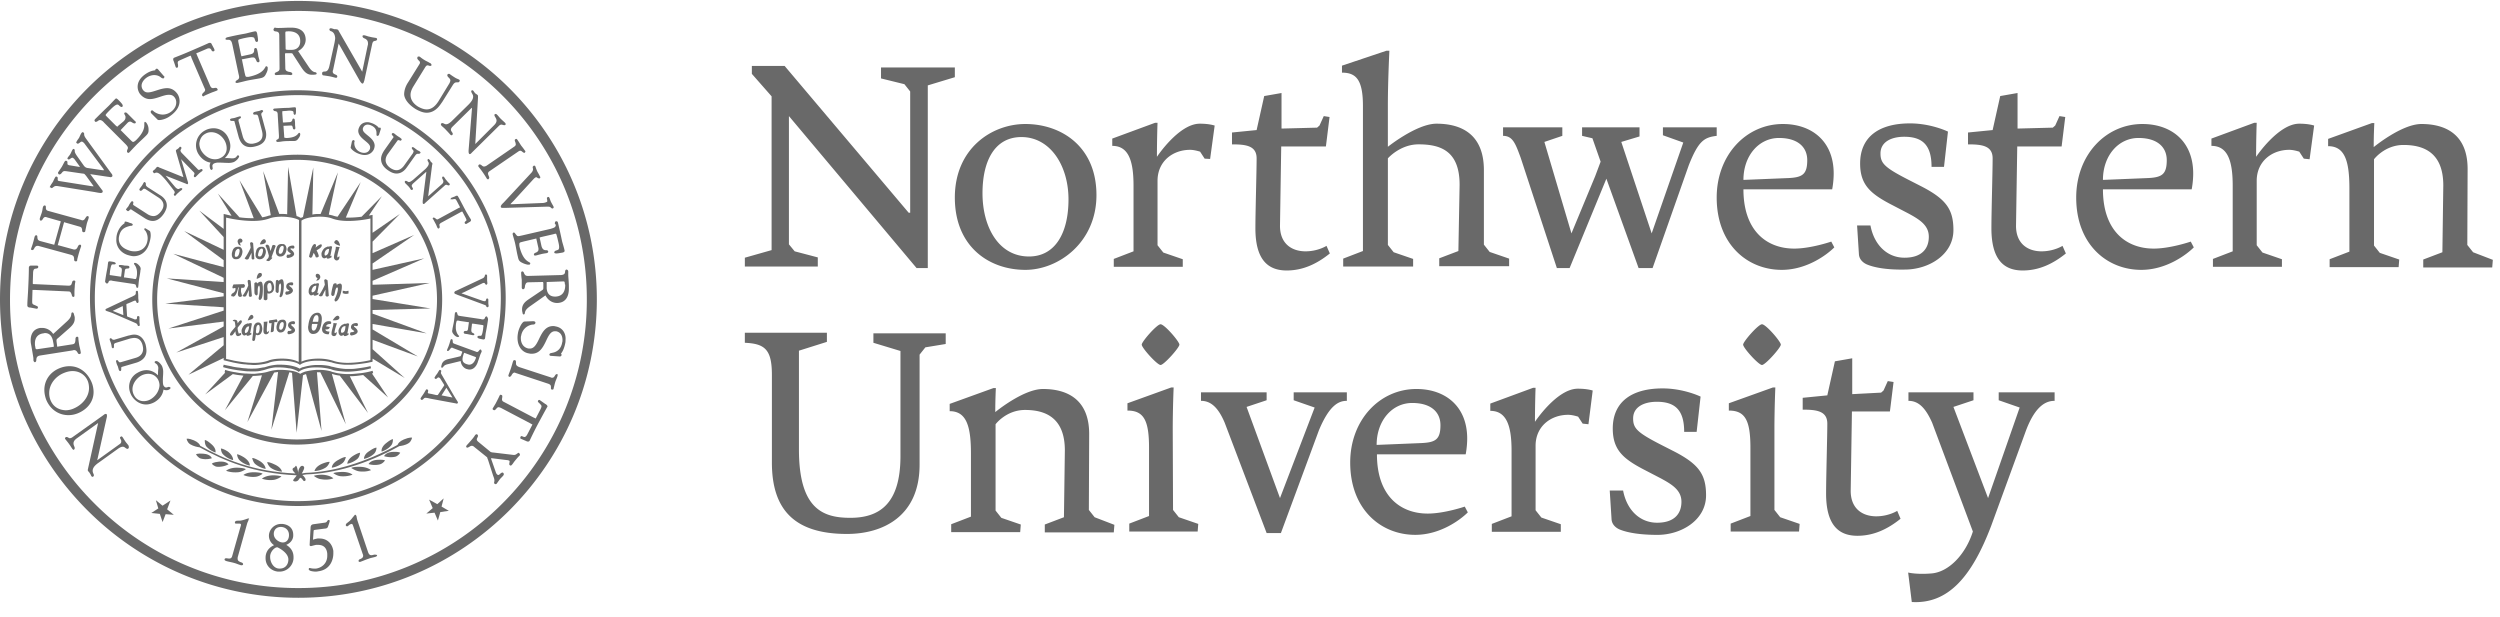
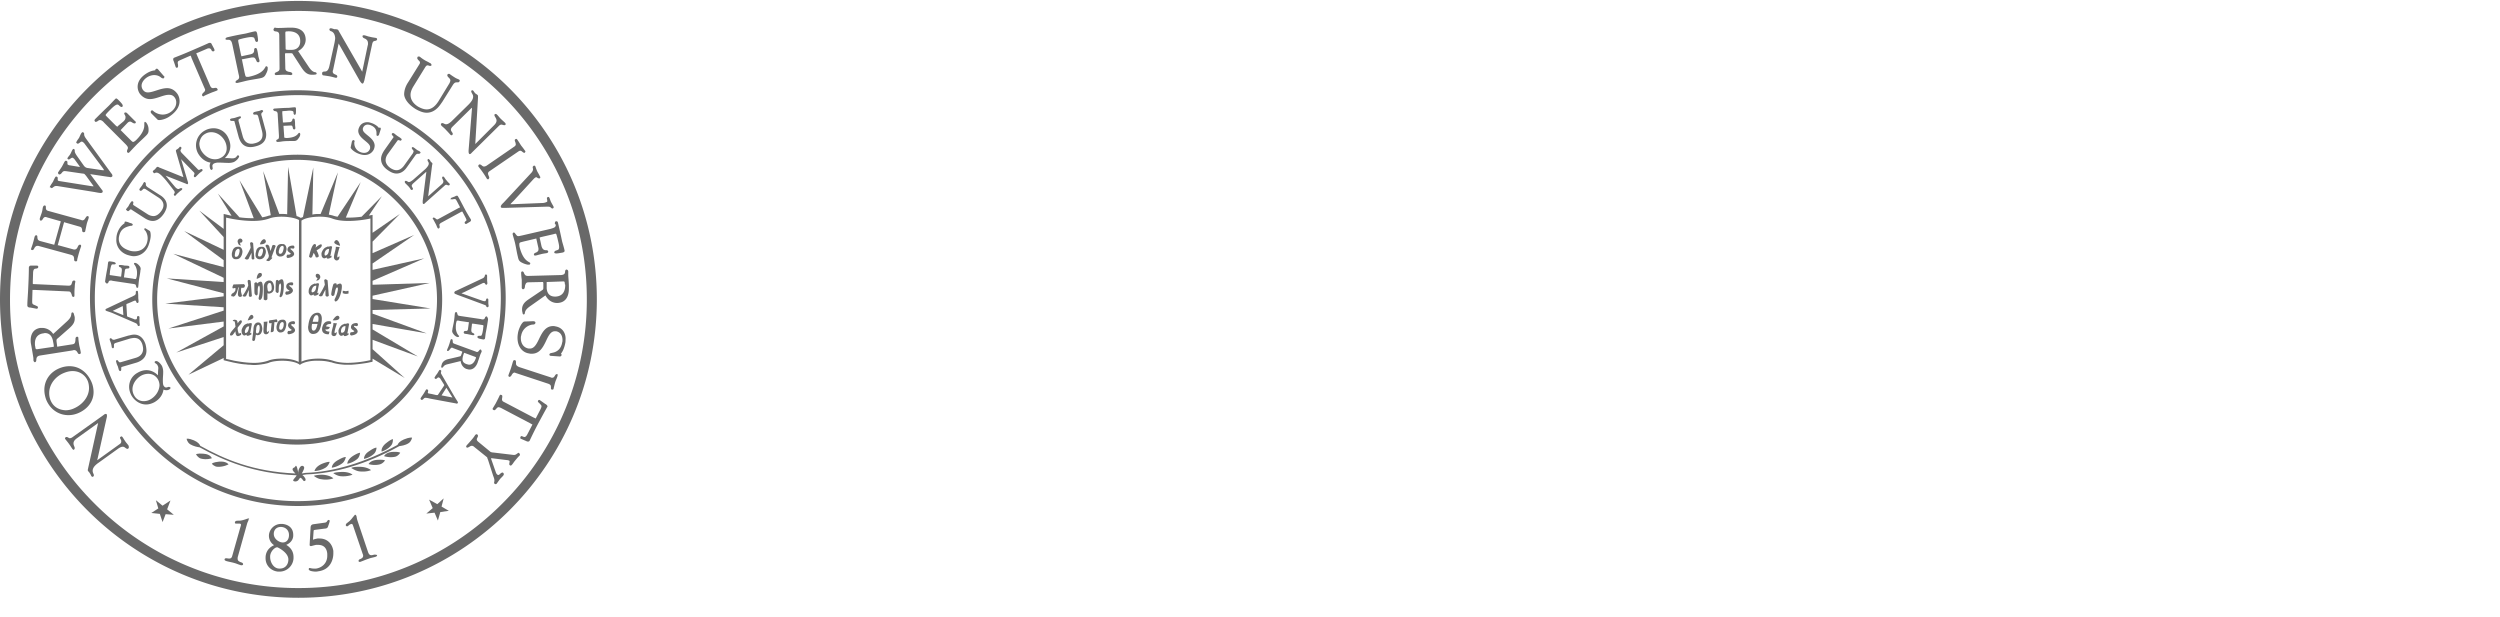
<svg xmlns="http://www.w3.org/2000/svg" width="158" height="39" viewBox="0 0 158 39" fill="none">
  <g clip-path="url(#a)" fill="#696969">
-     <path d="M47.517 4.168v.5l1.248 1.42v9.719l-1.69.48v.557h4.61v-.576l-1.46-.384-.365-.442V7.337l8.066 9.603h.71V5.397l1.71-.518v-.615H55.68v.692l1.479.365.365.46v7.683-.02h-.096L49.59 4.169h-2.074Zm17.285 12.887c-2.286 0-4.456-1.46-4.456-4.57 0-3.093 2.324-4.648 4.456-4.648 2.247 0 4.494 1.402 4.494 4.494 0 2.977-2.382 4.724-4.494 4.724Zm2.727-4.455c0-2.132-1.152-3.938-2.977-3.938-1.632 0-2.458 1.422-2.458 3.554 0 2.131 1.018 3.994 2.938 3.994 1.652 0 2.497-1.479 2.497-3.61Zm24.718-.922c0-2.132-1.19-2.555-2.593-2.555-1.171 0-1.94.884-1.94.884v5.473l.365.461 1.23.423v.48H84.89v-.5l1.248-.48v-9.16c0-1.652-.422-2.113-1.325-2.113v-.442l2.804-.941h.192s-.096 1.959-.096 3.419v2.65s1.825-1.46 3.073-1.46c1.556 0 2.996.653 2.996 2.939v4.705l.365.461 1.23.423v.48H90.96v-.5l1.21-.46.077-4.187Zm17.938.288c0 2.65 1.498 3.745 3.208 3.745 1.056 0 2.343-.442 2.343-.442l.192.365c-.461.461-1.729 1.421-3.323 1.421-2.17 0-4.11-1.613-4.11-4.57 0-2.69 1.863-4.648 4.187-4.648 1.805 0 3.207 1.075 3.207 3.13 0 .538-.096.999-.096.999h-5.608Zm2.804-.71c.903-.04 1.229-.212 1.229-1.134 0-.807-.576-1.402-1.786-1.402-1.267 0-2.247 1.114-2.247 2.65l2.804-.115Zm4.994 5.454c-.135-.058-.48-.25-.5-.653l-.115-1.806h.845c.231 1.23 1.057 2.036 2.151 2.036 1.095 0 1.537-.576 1.537-1.325 0-.73-.596-1.095-1.306-1.479l-.96-.5c-1.383-.71-2.075-1.267-2.075-2.65 0-1.709 1.229-2.535 3.15-2.535 1.344 0 2.401.519 2.401.519l-.25 2.228h-.787c0-1.383-.577-1.902-1.729-1.902-.787 0-1.498.308-1.498 1.057 0 .614.25.883 1.748 1.651l.864.442c1.556.807 1.997 1.46 1.997 2.747 0 1.555-1.555 2.496-3.072 2.496-.999.02-1.863-.096-2.401-.326Zm14.923-4.744c0 2.65 1.498 3.745 3.207 3.745 1.056 0 2.343-.442 2.343-.442l.192.365c-.461.461-1.728 1.421-3.322 1.421-2.171 0-4.11-1.613-4.11-4.57 0-2.69 1.863-4.648 4.187-4.648 1.805 0 3.207 1.075 3.207 3.13 0 .538-.096.999-.096.999h-5.608Zm2.804-.71c.903-.04 1.229-.212 1.229-1.134 0-.807-.576-1.402-1.786-1.402-1.268 0-2.247 1.114-2.247 2.65l2.804-.115Zm20.589 4.685-.365-.46.019-4.802c0-2.228-1.441-2.842-2.919-2.842-1.249 0-3.016 1.46-3.016 1.46 0-.807.039-1.518.039-1.518h-.154l-2.766.999v.46c1.057 0 1.345.942 1.345 2.67v3.995l-1.249.48v.5h4.36l.038-.48-1.229-.423-.365-.461v-5.454s.673-.903 1.863-.903c1.23 0 2.516.442 2.516 2.554l-.057 4.226-1.21.46v.5h4.359l.039-.48-1.248-.48Zm-52.74 1-2.036-5.647L99.2 16.94h-.807l-2.286-6.972c-.326-.883-.499-1.382-1.114-1.382v-.538h3.746v.538l-1.134.384 1.71 5.78 1.498-3.61.346-.922-.519-1.479-.653-.153v-.538h3.63v.576l-1.152.346 1.92 5.78 1.998-5.742-1.287-.46v-.5h3.399v.538c-.787.096-1.152.307-1.767 1.863l-2.285 6.491h-.884Zm-19.724-1.403s-.538.346-1.325.346c-.865 0-1.633-.48-1.614-1.652l.077-4.974h2.823l.039-.307.192-1.556-.365-.058-.269.596-.154.134-2.227.058h-.02V5.878l-1.094.192-.48 2.15-1.556.154v.75c.864 0 1.556.076 1.556.883 0 .826-.077 3.38-.077 4.417 0 1.94.749 2.67 1.978 2.67 1.056 0 1.94-.442 2.727-1.076l-.211-.48Zm46.516 0s-.537.346-1.325.346c-.864 0-1.632-.48-1.613-1.652l.077-4.974h2.804l.038-.307.192-1.556-.365-.058-.269.596-.153.134-2.228.058V5.878l-1.095.192-.48 2.15-1.556.154v.75c.865 0 1.556.076 1.556.883 0 .826-.077 3.38-.077 4.417 0 1.94.749 2.67 1.978 2.67 1.057 0 1.94-.442 2.728-1.076l-.212-.48ZM76.767 7.933c-.02 0-.326-.116-.941-.116-1.325 0-2.708 2.094-2.708 2.094 0-1.152.038-2.151.038-2.151h-.153l-2.708.998v.461c1.018 0 1.344.922 1.344 2.516v4.149l-1.248.48v.5h4.36v-.48l-1.23-.423-.365-.461v-4.072c0-1.248.98-1.959 2.055-1.959.212 0 .442.058.634.115l.288.442.346.02.288-2.113Zm69.487 0c-.019 0-.327-.116-.941-.116-1.325 0-2.727 2.094-2.727 2.094 0-1.152.038-2.151.038-2.151h-.154l-2.708.998v.461c1.018 0 1.345.922 1.345 2.516v4.149l-1.249.48v.5h4.36v-.48l-1.229-.423-.365-.461v-4.072c0-1.248.979-1.959 2.055-1.959.211 0 .442.058.634.115l.288.442.365.039.288-2.132ZM87.023 28.713c0 2.65 1.498 3.745 3.207 3.745 1.057 0 2.343-.441 2.343-.441l.193.365c-.461.46-1.729 1.42-3.323 1.42-2.17 0-4.11-1.612-4.11-4.57 0-2.689 1.863-4.648 4.187-4.648 1.805 0 3.207 1.076 3.207 3.13 0 .538-.096 1-.096 1h-5.608Zm2.785-.71c.902-.039 1.229-.212 1.229-1.134 0-.806-.576-1.401-1.786-1.401-1.268 0-2.247 1.113-2.247 2.65l2.804-.115Zm-15.672 4.225.365.46 1.229.423-.038.48H71.37v-.499l1.249-.48v-4.321c0-1.748-.346-2.343-1.364-2.343v-.461l2.766-.999h.153s-.057 1.306-.057 2.689l.019 5.05Zm5.915-7.433v.5l-1.267.422 2.112 5.762 2.19-5.723-1.325-.461v-.5h3.36v.538c-.499 0-1.094.25-1.766 1.863l-2.401 6.492h-.903l-2.65-6.972c-.423-.999-.903-1.383-1.498-1.383v-.538h4.148Zm22.298 8.662c-.134-.057-.48-.25-.499-.653L101.735 31h.845c.23 1.229 1.056 2.036 2.151 2.036 1.095 0 1.536-.577 1.536-1.326 0-.73-.595-1.094-1.306-1.479l-.96-.499c-1.383-.71-2.074-1.267-2.074-2.65 0-1.71 1.229-2.535 3.149-2.535 1.345 0 2.401.518 2.401.518l-.249 2.228h-.788c0-1.383-.576-1.901-1.728-1.901-.788 0-1.498.307-1.498 1.056 0 .615.249.883 1.747 1.652l.865.441c1.555.807 1.997 1.46 1.997 2.766 0 1.556-1.556 2.497-3.073 2.497-.999 0-1.844-.115-2.401-.346Zm19.763-6.741c-.442-.999-.903-1.383-1.498-1.383v-.538h4.11v.5l-1.267.422 2.189 5.762 1.997-5.723-1.325-.461v-.5h3.534v.538c-.499 0-1.191.25-1.805 1.863l-2.209 6.05c-1.229 3.226-2.727 4.936-5.013 4.801l-.23-1.863s.518.135 1.459.058c1.095-.077 2.171-1.19 2.632-2.65l-2.574-6.876Zm-52.931 5.973-.365-.461.02-4.802c0-2.227-1.441-2.842-2.92-2.842-1.249 0-3.015 1.46-3.015 1.46 0-.807.038-1.518.038-1.518h-.154l-2.765 1v.46c1.056 0 1.344.941 1.344 2.67v3.995l-1.248.48v.499h4.36l.038-.48-1.23-.423-.364-.46v-5.455s.672-.903 1.863-.903c1.229 0 2.516.442 2.516 2.555l-.058 4.225-1.21.46v.5h4.36l.038-.48-1.248-.48Zm50.722-.403s-.537.345-1.325.345c-.864 0-1.632-.48-1.613-1.651l.077-4.975h2.4l.039-.307.192-1.556-.365-.057-.269.595-.153.134-1.825.096v-2.266l-1.095.192-.48 2.151-1.556.154v.749c.865 0 1.556.077 1.556.883 0 .807-.077 3.38-.077 4.418 0 1.94.749 2.67 1.978 2.67 1.057 0 1.94-.442 2.728-1.076l-.212-.5Zm-19.244-7.606c-.019 0-.326-.115-.94-.115-1.326 0-2.709 2.093-2.709 2.093 0-1.152.038-2.15.038-2.15h-.153l-2.708.998v.46c1.018 0 1.344.923 1.344 2.517v4.148l-1.248.48v.5h4.36v-.48l-1.23-.423-.364-.46v-4.072c0-1.249.979-1.96 2.054-1.96.212 0 .442.058.634.116l.288.441.365.039.269-2.132Zm-27.31-1.613c-.212 0-1.191-1.076-1.191-1.287 0-.192.96-1.287 1.19-1.287.25 0 1.191 1.095 1.191 1.287 0 .192-.98 1.287-1.19 1.287Zm38.795 9.16.365.462 1.229.422-.038.48h-4.321v-.499l1.248-.48v-4.321c0-1.748-.346-2.343-1.364-2.343v-.461l2.785-.999h.154s-.058 1.306-.058 2.689v5.05Zm-54.026-2.86c0 3.284-2.343 4.378-4.59 4.378-3.361 0-4.744-1.575-4.744-4.513V23.7c0-1.614-.442-1.979-1.71-2.036v-.634h5.186v.576l-1.767.557v6.242c0 3.764 1.518 4.321 3.246 4.321 1.806 0 3.17-.845 3.17-3.898v-6.646l-1.71-.518v-.596h4.57v.672l-1.286.212-.365.46v6.953Zm53.239-6.3c-.211 0-1.191-1.076-1.191-1.287 0-.192.96-1.287 1.191-1.287.249 0 1.191 1.095 1.191 1.287 0 .192-.98 1.287-1.191 1.287ZM21.473 23.74l1.786 2.362-1.152-2.324c.307 0 .595-.039.845-.077l1.574 1.421-1.017-1.517c.057-.02.076-.02.076-.02l-.038-.153s-.058.02-.134.039a5.112 5.112 0 0 1-.615.115c-.23.019-.48.057-.749.057h-.02c-.23 0-.48-.019-.69-.057-.116-.02-.231-.058-.327-.077-.039-.02-.077-.02-.096-.038a2.8 2.8 0 0 0-.73-.096h-.192c-.25.019-.5.057-.73.115-.038.019-.096.038-.134.057-.058.02-.116.058-.154.077a1.565 1.565 0 0 0-.576-.192c-.039 0-.077-.02-.115-.02a4.71 4.71 0 0 0-.519-.037h-.211c-.058 0-.115.019-.173.019-.154.019-.307.057-.442.096-.115.038-.23.057-.346.077-.153.019-.326.038-.499.057h-.134c-.173 0-.346-.019-.5-.019a4.665 4.665 0 0 1-.576-.077 4.099 4.099 0 0 1-.538-.115c-.076-.02-.115-.038-.115-.038l-.038.153s.019 0 .038.02l-1.267 1.382 1.747-1.287c.192.039.423.077.672.096l-1.171 2.19 1.767-2.17c.192 0 .384-.02.576-.039l-.922 2.958 1.69-3.13c.077-.02.173-.02.25-.039l-.423 3.65 1.134-3.63c.057 0 .115.018.172.038l.289 3.783.403-3.63c.057-.038.134-.057.192-.077l.98 3.592-.289-3.707h.212l1.613 3.284-.884-3.188c.154.058.327.096.5.115Z" />
    <path d="M31.96 18.842c0-7.26-5.877-13.137-13.137-13.137-7.26 0-13.137 5.877-13.137 13.137 0 7.26 5.877 13.137 13.137 13.137 7.26.019 13.137-5.877 13.137-13.137Zm-13.137 12.83a12.79 12.79 0 0 1-9.065-3.765 12.722 12.722 0 0 1-3.765-9.065 12.79 12.79 0 0 1 3.765-9.065 12.79 12.79 0 0 1 9.065-3.765 12.79 12.79 0 0 1 9.065 3.765 12.79 12.79 0 0 1 3.764 9.065 12.79 12.79 0 0 1-3.764 9.065 12.79 12.79 0 0 1-9.065 3.764Z" />
    <path d="M18.86.059C8.45.059 0 8.509 0 18.919s8.45 18.86 18.86 18.86 18.86-8.45 18.86-18.86S29.29.059 18.86.059Zm12.887 31.766a18.158 18.158 0 0 1-12.887 5.34 18.158 18.158 0 0 1-12.887-5.34 18.158 18.158 0 0 1-5.34-12.887c0-5.032 2.036-9.584 5.34-12.887C9.276 2.747 13.828.692 18.86.692s9.584 2.036 12.887 5.34a18.158 18.158 0 0 1 5.34 12.887 18.17 18.17 0 0 1-5.34 12.906Z" />
    <path d="M27.945 18.938c0-5.051-4.09-9.161-9.161-9.161-5.051 0-9.161 4.09-9.161 9.161 0 5.051 4.09 9.161 9.161 9.161 5.051-.019 9.161-4.11 9.161-9.161Zm-9.161 8.835c-2.44 0-4.648-.999-6.261-2.593a8.812 8.812 0 0 1 0-12.484 8.823 8.823 0 0 1 6.261-2.593c2.44 0 4.648.98 6.242 2.593a8.811 8.811 0 0 1 0 12.484 8.812 8.812 0 0 1-6.242 2.593Z" />
-     <path d="M23.22 23.183c-.192.038-.441.077-.749.115-.134.02-.288.02-.422.02h-.173a4.086 4.086 0 0 1-.845-.135h-.039c-.057-.02-.134-.039-.192-.058a3.384 3.384 0 0 0-.633-.058h-.212a3.21 3.21 0 0 0-.787.135h-.02c-.076.02-.134.058-.21.096-.289-.173-.769-.25-1.21-.25h-.212c-.23.02-.46.058-.634.116-.077.019-.153.057-.25.057-.095.02-.21.039-.326.058-.134.019-.269.019-.422.019-.116 0-.23 0-.346-.02-.115 0-.25-.018-.365-.038-.173-.019-.346-.038-.5-.076-.057-.02-.114-.02-.172-.039-.23-.038-.365-.077-.365-.077l-.038.154s.115.038.288.077c.153.038.365.077.614.115l.461.058c.135.019.288.019.423.019h.268c.135 0 .27-.02.404-.058.115-.019.23-.057.346-.096.134-.038.307-.077.48-.096h.307c.192 0 .384.02.576.058h.039c.21.038.403.115.537.192l.039.038.038-.038c.039-.02.077-.058.135-.077.019-.02.057-.02.076-.038.212-.077.48-.135.75-.135h.191c.25 0 .5.039.692.077.038.02.077.02.096.02.077.018.154.057.23.076.25.058.5.077.769.096h.096c.211 0 .403-.02.576-.038.288-.039.518-.077.691-.116.135-.038.212-.057.23-.057l-.038-.154c.077 0-.019.02-.192.058Zm-7.279 5.762s.039.25.192.384c.308.25.653.307.653.307s.02-.269-.403-.519c-.346-.192-.442-.172-.442-.172Zm-.96-.23s.02.249.173.383c.288.27.634.327.634.327s.038-.25-.365-.519c-.346-.211-.442-.192-.442-.192Zm-1.018-.366s0 .25.154.384c.269.27.614.346.614.346s.039-.25-.326-.538c-.327-.211-.442-.192-.442-.192Zm-1.018-.538s-.019.25.096.404c.25.288.576.384.576.384s.077-.25-.269-.538c-.307-.269-.403-.25-.403-.25Zm3.937 1.402s.077.25.25.365c.346.23.691.23.691.23s-.038-.268-.48-.46c-.365-.173-.46-.135-.46-.135Zm-1.843.346c-.519-.02-.75.192-.75.192s.289.135.75.096c.25-.019.499-.192.499-.192s-.058-.077-.5-.096Zm1.075.288c-.518-.019-.73.173-.73.173s.308.154.75.115c.249-.019.46-.192.46-.192s-.038-.077-.48-.096Zm1.19.192c-.518 0-.748.211-.748.211s.307.135.749.077c.25-.038.48-.21.48-.21s-.038-.059-.48-.078Z" />
    <path d="M25.525 27.773c-.269.115-.365.25-.403.346-2.074 1.133-4.052 1.709-5.82 1.767l-.23.038c.077-.154.269-.423.058-.48-.211-.058-.346.46-.25.5h-.02c-.038-.212-.114-.673-.21-.443-.02.077-.365.058.019.423-2.67-.115-4.494-.903-6.012-1.748-.038-.096-.134-.23-.403-.346-.365-.153-.46-.096-.46-.096s.037.23.23.346c.23.135.46.173.595.192 1.536.845 3.4 1.652 6.127 1.767-.039.135-.365.346-.135.384.327.058.288-.345.442-.192.153.154.115.211.23.154.096-.058-.038-.27-.173-.365l.25-.038c1.786-.058 3.784-.634 5.877-1.787.115-.019.365-.038.596-.192.172-.115.21-.345.21-.345s-.153-.039-.518.115Zm-11.677 1.402c-.403.038-.46.134-.46.134s.153.192.364.192c.384.02.691-.153.691-.153s-.134-.212-.595-.173Zm-.98-.5c-.403-.038-.48.039-.48.039s.116.211.308.269c.365.096.691-.02.691-.02s-.057-.25-.518-.288Z" />
    <path d="M20.971 29.56s.346-.04.672-.289c.173-.134.212-.384.212-.384s-.096-.038-.461.173c-.442.23-.423.5-.423.5Zm.98-.25s.346-.058.634-.308c.153-.134.172-.384.172-.384s-.096-.02-.441.192c-.384.25-.365.5-.365.5Zm1.056-.308s.346-.057.634-.326c.154-.154.154-.384.154-.384s-.116-.02-.442.21c-.384.231-.346.5-.346.5Zm1.402-.999c-.365.288-.288.538-.288.538s.346-.096.596-.384c.134-.154.115-.403.115-.403s-.116 0-.423.25Zm-4.532 1.767s.345 0 .691-.21c.192-.116.269-.366.269-.366s-.096-.038-.48.115c-.442.192-.48.461-.48.461Zm2.324-.192s.25.173.499.212c.46.057.749-.077.749-.077s-.23-.212-.75-.212c-.44 0-.498.077-.498.077Zm-.634.25c-.442.02-.5.077-.5.077s.23.173.461.192c.442.038.75-.096.75-.096s-.193-.192-.711-.173Zm-1.729.25s.23.192.48.21c.442.078.75-.057.75-.057s-.212-.211-.73-.23c-.442.019-.5.077-.5.077Zm4.014-1.018c-.46.038-.557.269-.557.269s.327.115.71.019c.212-.058.327-.25.327-.25s-.076-.057-.48-.038Zm.98-.5c-.461.02-.557.27-.557.27s.326.115.691.038c.192-.039.327-.25.327-.25s-.058-.077-.461-.058Zm-16.863-.595c-.115-.154-.173-.269-.23-.346-.02-.019-.039-.038-.058-.038-.039 0-.039.02-.058.02-.019.018-.038.038-.038.057 0 .076.096.153.077.25 0 .057-.02.115-.116.172l-1.363.98c-.02.019-.02.019-.039.019 0-.02.02-.058.02-.077l.576-2.593c.019-.057.019-.096.019-.134 0-.038 0-.058-.02-.096-.018-.02-.038-.02-.057-.02-.057 0-.096.04-.173.097l-1.94 1.383a.307.307 0 0 1-.153.057c-.077 0-.115-.077-.211-.077-.02 0-.039 0-.058.02-.02.019-.038.038-.038.057 0 .02 0 .038.019.058.057.077.173.211.25.326.076.096.134.212.21.308.02.019.04.038.058.038.02 0 .039 0 .039-.02a.146.146 0 0 0 .038-.076c0-.096-.077-.173-.077-.307 0-.096.039-.192.192-.308l1.364-.98-.634 2.863c0 .019-.019.057-.019.115 0 .019 0 .038.02.057.038.058.095.096.114.154.039.038.058.115.096.173.02.02.039.038.077.038.02 0 .02 0 .039-.019.019-.02.038-.038.038-.077 0-.077-.077-.153-.077-.288 0-.115.058-.288.365-.5l1.23-.883c.134-.096.23-.134.307-.134.134 0 .173.115.288.134.019 0 .038 0 .057-.019.02-.02.039-.038.039-.058 0-.019 0-.038-.02-.057.077 0-.057-.154-.153-.269Zm-3.054-1.844c.615-.25.999-.749.999-1.344 0-.192-.038-.404-.115-.596-.27-.652-.788-1.037-1.402-1.037-.212 0-.423.039-.653.135-.596.25-.941.768-.941 1.363 0 .192.038.404.115.615.25.615.787.98 1.402.98.211 0 .403-.039.595-.116Zm-1.728-.845a1.19 1.19 0 0 1-.077-.442c0-.556.403-1.056.941-1.267.192-.077.365-.115.538-.115.441 0 .806.25.96.633.058.154.077.308.077.442 0 .557-.423 1.056-.96 1.287a1.268 1.268 0 0 1-.519.115c-.423-.019-.787-.211-.96-.653Zm1.498-3.15c.096 0 .153.058.192.116.038.057.057.134.134.134h.02a.083.083 0 0 0 .076-.077c-.019-.153-.057-.307-.096-.46-.057-.346-.057-.423-.057-.462 0-.019 0-.096-.077-.096h-.02c-.115.039-.076.154-.095.27-.02.115-.039.191-.192.21l-.865.135c-.019 0-.038.02-.057.02-.02 0-.02 0-.039-.058-.019-.173-.038-.27-.038-.327 0-.096.019-.096.153-.211l.634-.557c.192-.173.365-.346.365-.615v-.096c0-.019-.019-.077-.038-.153-.02-.058-.02-.135-.096-.154h-.02c-.038 0-.057.057-.057.077-.02.077.02.211-.269.48l-.883.806a.832.832 0 0 0-.692-.384h-.115c-.519.077-.615.5-.615.788 0 .173.039.307.039.326.038.212.077.442.115.673.02.115.02.153.02.192v.076c.018.058.038.096.095.116.115-.039.077-.154.096-.23.02-.078.039-.154.211-.193l2.075-.326c.057-.02.077-.02.096-.02Zm-1.287-.21-1.037.153h-.039c-.076 0-.076-.039-.096-.173-.019-.058-.019-.134-.019-.192 0-.307.135-.576.519-.634.038 0 .077-.02.115-.02.365 0 .46.308.5.462.019.115.057.269.057.346v.057Zm-1.076-2.402c.039 0 .058-.019.077-.076 0-.096-.096-.096-.115-.116-.211-.096-.25-.076-.25-.268v-.058l.02-.672h.153l2.132.096c.096 0 .134.057.173.153.038.077.02.173.115.192.02 0 .039 0 .058-.019.019-.019.019-.038.019-.057v-.154c0-.077 0-.211.02-.403 0-.116.018-.23.038-.327 0-.077-.077-.077-.096-.077-.116.02-.096.115-.135.192-.02.077-.058.135-.192.135h-.02l-2.093-.096c-.076 0-.134 0-.153-.02v-.134l.019-.595c.02-.192.077-.212.134-.23.039 0 .077 0 .116-.02.038 0 .076-.038.076-.096 0-.077-.076-.077-.096-.077h-.345c-.039 0-.096 0-.116.039-.038.038-.038.076-.038.115 0 .077 0 .46-.038 1.21-.02.518-.058.845-.058 1.171.02.116.154.116.192.116l.403.076Zm-.288-3.706c.116-.02.116-.096.154-.154.038-.058.096-.115.173-.115h.057l2.036.557c.23.057.212.153.23.25v.038c0 .038 0 .115.078.134H4.8c.038 0 .077-.019.077-.057 0-.039 0-.058.077-.346.057-.211.153-.5.172-.538v-.038c0-.02 0-.058-.057-.077h-.02c-.095.02-.115.096-.153.173-.038.077-.096.134-.173.134h-.057l-.98-.269h-.038l.403-1.46c.02 0 .038.02.058.02l.94.269c.116.038.116.096.135.153.02.058-.02.154.077.193h.038c.096 0 .096-.097.096-.116.02-.076.039-.192.096-.441.039-.135.096-.25.116-.365v-.02c0-.057-.039-.076-.058-.076h-.02c-.095.019-.095.096-.153.153-.038.077-.096.115-.173.115-.019 0-.038 0-.057-.019l-2.094-.576c-.153-.038-.153-.134-.153-.211v-.02c0-.038 0-.095-.058-.115h-.02c-.038 0-.095.039-.114.135-.02.077-.02.154-.058.288-.02.077-.096.269-.135.403v.058c0 .038.039.077.058.077h.02c.076-.02.095-.077.134-.135.038-.057.077-.096.153-.096.02 0 .039 0 .077.02l.807.23c.02 0 .038 0 .057.02 0 0 .02 0 .02.018l-.404 1.44v.02h-.038l-.864-.23c-.173-.058-.154-.135-.173-.23v-.02c0-.039 0-.096-.058-.115h-.019c-.038 0-.077.038-.096.096-.038.134-.058.25-.096.365-.038.153-.096.288-.134.422v.039c.019-.039.038.019.076.019Zm1.191-3.938c.02 0 .02.02.039.02.096-.02.134-.135.288-.135h.057l2.382.384c.192.039.307.058.384.058.038 0 .077-.02.096-.038.02-.02.02-.039.02-.058 0-.038-.02-.077-.059-.115l-.73-.98 1.153.173c.058 0 .096.02.134.02.039 0 .077-.02.096-.04.02-.018.02-.038.02-.057 0-.057-.039-.115-.077-.153l-1.594-2.19c-.096-.134-.115-.211-.115-.25v-.057c0-.02-.02-.058-.039-.077-.02 0-.038-.02-.057-.02-.039 0-.058.04-.077.058-.058.077-.096.193-.154.308a1.602 1.602 0 0 0-.154.23c0 .02-.019.02-.019.039 0 .038.02.057.058.076.019 0 .019.02.038.02.096-.02.173-.135.25-.135.02 0 .038 0 .058.02.038.019.057.038.096.076l1.19 1.594c.039.058.058.096.077.116h-.115l-.903-.135a.365.365 0 0 1-.173-.057c-.019-.02-.057-.039-.096-.096l-.422-.596c-.135-.192-.154-.269-.154-.326v-.058c0-.02-.019-.058-.057-.077h-.02c-.019 0-.038.02-.057.039-.039.057-.058.115-.135.268-.038.077-.096.135-.153.212 0 .019-.039.038-.039.077 0 .019 0 .038.039.057.019 0 .038.02.038.02.096-.02.154-.116.23-.116.02 0 .039 0 .058.02.02.018.077.057.096.095l.307.423c0 .02.02.02.02.038h-.058l-.576-.096c-.058 0-.077-.019-.115-.038-.039-.02-.039-.038-.039-.077v-.077c0-.019 0-.057-.038-.077-.02-.019-.039-.019-.058-.019-.019 0-.038 0-.057.02-.058.076-.096.172-.192.345-.02.039-.154.23-.23.346-.02.019-.02.038-.02.057 0 .02.02.058.038.077.02.02.039.02.058.02.154-.02.154-.231.346-.212h.038l1.056.154c.058 0 .116.019.116.019.019 0 .057.058.115.115l.46.634c.02.02.02.02.02.038h-.077l-2.055-.326c-.038 0-.077-.02-.096-.02-.038-.018-.038-.057-.038-.095v-.077c0-.02 0-.058-.039-.077-.019-.02-.038-.02-.057-.02-.02 0-.058.02-.058.04a1.756 1.756 0 0 0-.134.268c-.058.096-.135.192-.193.307-.019.02-.019.058-.019.077.02-.038.039 0 .077.02Zm2.823-4.167a.22.22 0 0 0 .135-.058c.057-.038.096-.057.134-.057.096 0 .192.076.27.172L7.91 9.086c.116.115.173.192.173.25v.038c-.038.096-.057.134-.057.192 0 .019 0 .038.019.057.019.02.038.039.057.039.039 0 .058-.02.077-.039.115-.115.23-.25.346-.364.211-.231.442-.423.672-.653.115-.116.192-.193.192-.365v-.039a.703.703 0 0 0-.153-.46c-.02 0-.02-.02-.058-.04-.02 0-.038 0-.038.02-.02.02-.02.038-.02.058v.134c0 .173-.057.48-.5.922-.095.096-.172.134-.21.134-.039 0-.096-.057-.192-.153l-.538-.538-.058-.058.02-.019.422-.442c.058-.057.115-.076.154-.076.096 0 .172.115.288.115.019 0 .038 0 .057-.02.02-.019.02-.038.02-.057 0-.02-.02-.058-.039-.058l-.23-.23-.288-.288a.147.147 0 0 0-.096-.039c-.02 0-.039 0-.058.02-.02.019-.02.038-.02.057.02.077.097.135.078.25 0 .058-.02.134-.116.23l-.326.27-.077.076s-.02-.02-.077-.057l-.538-.538c-.096-.096-.134-.135-.115-.154 0-.02.058-.096.211-.25.116-.115.385-.403.519-.403h.02c.076 0 .134.135.249.154.02 0 .038 0 .057-.02 0-.019.02-.019.02-.057 0-.077-.058-.154-.308-.403-.038-.02-.057-.058-.096-.058-.019 0-.038 0-.057.02-.096.095-.346.364-.404.422-.115.115-.288.269-.825.806-.058.058-.096.096-.096.135 0 .019.019.038.019.057.019.02.038.039.057.039Zm3.419-1.44c.423 0 .883-.289 1.23-.27.134 0 .249.039.345.173a.503.503 0 0 1 .096.327c0 .23-.154.46-.365.595a.885.885 0 0 1-.5.154.956.956 0 0 1-.518-.173c-.058-.038-.077-.077-.134-.096-.02 0-.039 0-.058.02-.02.018-.038.038-.038.076s.019.077.057.115l.384.384c.039.02.058.02.096.02.154 0 .442-.077.653-.23.48-.327.634-.673.634-.961a.819.819 0 0 0-.134-.461c-.192-.269-.423-.365-.653-.365-.423 0-.884.269-1.21.269-.135 0-.23-.039-.327-.173a.465.465 0 0 1-.077-.25c0-.192.135-.384.327-.518a.879.879 0 0 1 .46-.154c.155 0 .308.039.443.154a.22.22 0 0 0 .134.057c.02 0 .039 0 .039-.019.019-.019.038-.038.038-.077 0-.038-.02-.057-.038-.057l-.365-.423c-.02-.019-.039-.038-.077-.038-.02 0-.039 0-.058.019-.057.058-.038.096-.038.077 0 .02-.25-.02-.653.269-.27.192-.461.46-.461.768a.79.79 0 0 0 .134.442c.192.25.423.345.634.345ZM11.1 4.226c.019.038.038.057.076.057h.02a.106.106 0 0 0 .057-.096v-.057c0-.058-.02-.116-.02-.154 0-.096.02-.115.193-.192l.615-.269c.019.02.057.096.057.134l.845 1.96c.02.019.02.057.02.076 0 .135-.173.173-.193.308v.038c.02.02.039.058.077.058.02 0 .039 0 .039-.02.038-.019.096-.057.518-.23.115-.039.212-.077.307-.115.039-.02.058-.039.039-.077 0-.02-.02-.039-.02-.039a.106.106 0 0 0-.095-.057c-.058 0-.116.019-.173.019-.058 0-.115-.02-.173-.134l-.826-1.921c-.038-.096-.057-.134-.057-.154h.019c.019-.019.057-.019.096-.038l.537-.23c.077-.039.116-.039.154-.039.077 0 .096.038.135.077.019.038.038.115.115.115h.038c.039-.02.058-.038.058-.077 0-.038-.02-.057-.02-.077l-.153-.288c-.02-.057-.058-.096-.115-.096a.21.21 0 0 0-.096.02c-.077.038-.423.192-1.095.48-.48.21-.787.326-1.075.441a.106.106 0 0 0-.058.096c0 .058.02.096.038.135l.116.346Zm3.284-1.71h.057c.173 0 .212.154.25.327l.384 1.824c.02.077.039.154.039.212 0 .057-.02.096-.058.134-.096.077-.154.077-.173.173 0 .038.039.057.077.057h.038c.173-.038.327-.076.48-.115.308-.077.615-.115.922-.173.173-.038.288-.057.384-.23.058-.115.135-.25.135-.384v-.077c0-.02-.02-.058-.077-.077h-.02c-.057.02-.038.058-.076.096-.077.135-.269.404-.96.557-.077.02-.115.02-.154.02-.134 0-.115-.058-.173-.27l-.153-.749c0-.038-.02-.057-.02-.076 0-.02 0-.02.039-.02l.595-.115h.077c.096 0 .134.058.173.135.038.057.038.153.134.172h.02a.083.083 0 0 0 .076-.076v-.02c-.019-.115-.057-.21-.076-.307a2.983 2.983 0 0 0-.077-.403c-.02-.039-.02-.096-.096-.096h-.02c-.096.038-.057.134-.076.211-.02.077-.058.154-.25.192l-.442.096c-.057.02-.096.02-.096.02-.019 0 0 .019-.038-.097l-.154-.749c-.02-.077-.02-.134-.02-.153 0-.058.04-.058.327-.135.116-.019.327-.077.5-.077.077 0 .134.02.173.039.019.019.038.077.057.134.02.058.039.135.116.135h.019c.038-.02.076-.058.057-.154 0-.077-.019-.192-.057-.403-.02-.039-.02-.096-.096-.116h-.02c-.134.02-.499.116-.576.135-.173.038-.384.058-1.133.23-.096.02-.154.039-.173.116v.019c.039.038.096.038.135.038Zm2.9-.634c.019.116.134.096.211.116.077.019.154.057.154.23l.019 2.094c0 .134-.058.172-.134.21-.058.04-.154.04-.173.135 0 .039.038.077.076.077.154 0 .308-.02.461-.02h.116c.23 0 .307.02.345.02h.02c.019 0 .057 0 .076-.038h.02v-.039c-.02-.115-.154-.115-.25-.134-.096-.039-.192-.058-.192-.23l-.02-.865v-.038c0-.02-.019-.02.077-.039h.192c.25 0 .173 0 .308.192l.46.711c.154.23.327.46.654.46h.153c.039-.018.096 0 .135-.037h.019v-.039c0-.038-.038-.077-.058-.077-.076-.019-.21 0-.441-.345l-.672-1c.268-.134.48-.402.48-.729-.02-.691-.634-.749-.903-.749h-.115c-.212 0-.442.02-.692.02h-.038c-.154 0-.135-.02-.211-.02h-.02c0 .038-.057.058-.057.134Zm.749.212c0-.135.038-.096.192-.116h.02c.383 0 .729.154.729.615v.02c0 .46-.365.537-.519.537h-.23c-.058 0-.115 0-.135-.02-.019 0-.019 0-.038-.018l-.02-1.018Zm2.4 2.67c.039 0 .25.038.385.057.192.038.307.077.403.096h.02c.057 0 .076-.058.076-.077v-.019c-.02-.096-.115-.096-.173-.134-.077-.039-.115-.077-.115-.173 0-.02 0-.058.02-.077l.345-1.652v-.038c.02.019.019.057.038.057l1.306 2.305c.077.115.116.154.154.173h.02c.076-.02.076-.096.114-.192l.5-2.324c.038-.135.076-.154.134-.173.058-.02.135 0 .173-.096v-.02c0-.038-.038-.076-.058-.076-.096-.02-.268-.038-.403-.077-.134-.019-.23-.077-.365-.096h-.02c-.037 0-.076.02-.076.058v.019c.02.096.115.115.192.154.077.057.154.115.154.288 0 .038 0 .096-.02.134l-.345 1.652-1.46-2.535c-.019-.02-.038-.116-.115-.135-.058-.019-.134-.019-.192-.019-.058-.02-.115-.038-.192-.058h-.02c-.018 0-.076 0-.095.058v.02c.019.114.115.095.192.153.077.058.153.154.173.384 0 .077-.02.173-.039.288l-.326 1.479c-.058.269-.154.326-.23.346-.078.019-.193-.02-.231.096v.019c0 .096.038.134.077.134Zm5.84 2.131c.268.154.498.23.69.23.596 0 .884-.556.98-.672l.672-1.075c.096-.154.173-.173.23-.173h.097c.038 0 .077-.02.096-.058 0-.019.019-.019.019-.038 0-.038-.02-.058-.038-.077-.077-.038-.135-.057-.212-.096a4.904 4.904 0 0 1-.403-.269h-.038c-.02 0-.058 0-.077.039-.02.019-.02.038-.02.057.02.135.193.173.193.327 0 .038-.02.096-.058.173l-.691 1.133c-.173.269-.404.518-.75.518-.153 0-.326-.057-.537-.172-.307-.193-.48-.442-.48-.75 0-.153.057-.326.172-.518l.769-1.248c.057-.077.096-.096.134-.096.058 0 .115.038.173.038.02 0 .058-.02.077-.038v-.039c-.02-.077-.096-.115-.115-.115-.116-.077-.23-.115-.346-.192a2.33 2.33 0 0 1-.269-.192c-.02-.02-.058-.02-.096-.02-.02 0-.038 0-.058.039 0 .02-.019.038-.019.058.02.134.192.192.173.288 0 .019 0 .038-.02.077l-.729 1.171c-.154.23-.25.5-.25.768.02.25.212.596.73.922Zm2.246.788c-.153.134-.25.172-.326.172-.096 0-.154-.076-.25-.076-.02 0-.058.019-.058.038-.019 0-.019.02-.019.058 0 .019.02.038.039.077.019.019.192.153.288.268.134.135.211.23.288.308.019.019.038.019.057.019.039 0 .058-.02.058-.039.02-.019.02-.038.02-.057-.02-.096-.135-.173-.116-.269 0-.038.02-.096.096-.173l1.19-1.171c.02-.02.02-.02.04-.02v.077l-.212 2.612v.058c0 .096.02.134.038.153 0 .02.02.02.039.02.057 0 .096-.058.153-.116l1.69-1.67c.058-.058.116-.077.154-.077.058 0 .115.038.192.038.02 0 .039-.02.058-.02.02-.018.02-.038.02-.057 0-.019-.02-.038-.02-.057-.077-.077-.211-.192-.307-.288-.096-.096-.154-.192-.25-.27-.02-.019-.038-.019-.058-.019-.019 0-.038.02-.057.02-.02.019-.02.038-.02.057.02.116.135.192.135.346 0 .077-.038.173-.154.288l-1.19 1.19.172-2.918V6.09c0-.02 0-.058-.019-.077-.058-.058-.115-.077-.154-.116-.038-.038-.076-.096-.115-.153-.019-.02-.038-.039-.077-.039-.019 0-.038 0-.038.02-.02.019-.038.038-.02.057 0 .096.116.173.116.327 0 .115-.058.269-.288.5l-1.095 1.075Zm3.995 1.575-1.729 1.19a.356.356 0 0 1-.192.077c-.115 0-.153-.115-.268-.134-.02 0-.039 0-.058.019-.02.02-.038.038-.038.077 0 .038.019.057.038.077.038.057.096.115.23.307.096.134.192.288.25.384.02.038.038.077.096.077.02 0 .038 0 .038-.02a.146.146 0 0 0 .039-.076c0-.077-.077-.173-.077-.27 0-.038.02-.095.077-.134l1.825-1.248c.057-.038.096-.058.134-.058.096 0 .154.116.25.135.019 0 .038 0 .038-.02.02-.019.038-.038.038-.057 0-.038-.019-.058-.038-.077-.077-.115-.154-.211-.23-.307-.077-.115-.154-.25-.25-.384-.02-.02-.038-.039-.058-.039-.019 0-.038.02-.057.02-.02.019-.039.038-.039.057 0 .077.058.154.058.23.02.058 0 .116-.077.174Zm-.672 3.533c-.058.058-.173.154-.192.25v.039c.019.057.077.057.134.057h.173l2.631-.077h.02c.23 0 .172.077.288.116h.038c.038-.02.058-.039.058-.077 0-.02 0-.039-.02-.058-.019-.058-.057-.096-.153-.288-.039-.077-.058-.173-.096-.25-.02-.038-.039-.057-.077-.057-.02 0-.038 0-.038.019-.039.02-.058.058-.039.077 0 .057.02.115.02.153 0 .039 0 .058-.058.077a.613.613 0 0 1-.27.058l-1.9.077h-.097c0-.02.077-.096.212-.23l1.248-1.365c.02-.019.077-.076.115-.096.02 0 .039-.019.039-.019.057 0 .096.077.192.077h.038c.039-.02.039-.058.039-.077 0-.019 0-.019-.02-.038a2.217 2.217 0 0 0-.153-.288 2.566 2.566 0 0 1-.135-.346c-.019-.038-.038-.057-.077-.057-.019 0-.038 0-.038.019-.038.019-.058.057-.058.077 0 .038.02.076.02.134 0 .058-.02.115-.077.192l-1.767 1.901Zm3.284 1.422c0 .172-.154.192-.326.25l-1.825.422c-.096.019-.154.038-.211.038-.058 0-.096-.019-.116-.057-.096-.096-.096-.154-.172-.173-.039 0-.077.057-.077.077v.038c.038.154.096.327.134.48.077.307.115.615.192.922.039.173.058.288.25.384a1.3 1.3 0 0 0 .384.135h.077c.02 0 .057 0 .077-.077v-.02c-.02-.057-.058-.038-.096-.076-.135-.077-.404-.25-.577-.941-.019-.077-.019-.135-.019-.173 0-.135.058-.115.25-.173l.73-.173c.038 0 .057-.02.077-.02.019 0 .019 0 .019.02l.134.596v.076c0 .096-.057.135-.115.173-.058.039-.154.039-.173.135v.019c0 .038.039.057.077.057h.02c.114-.019.21-.057.306-.076.135-.039.27-.058.404-.077.038-.02.096-.02.096-.096v-.02c-.038-.095-.135-.057-.211-.076-.077-.02-.154-.058-.212-.25l-.096-.442c-.019-.057-.019-.096-.019-.096 0-.019-.02 0 .096-.038l.75-.173c.076-.02.134-.038.153-.038.057 0 .057.038.134.326.02.115.096.346.096.519 0 .077-.019.134-.038.153a.458.458 0 0 1-.135.058c-.057.02-.115.038-.134.115v.02c0 .038.058.057.134.057.077 0 .192-.02.404-.058.038-.019.096-.019.115-.096v-.019c-.02-.134-.134-.5-.154-.576-.038-.173-.077-.384-.25-1.133-.019-.096-.038-.154-.115-.154h-.019c-.077.02-.077.096-.077.135v.038c.058.038.058.038.058.058Zm.346 3.169-2.094.057h-.019c-.134 0-.173-.057-.211-.115-.039-.058-.039-.154-.135-.173a.083.083 0 0 0-.076.077c0 .154.019.307.038.46v.5c0 .02.02.077.077.096.134-.019.115-.153.134-.25.039-.095.058-.192.212-.192l.864-.019h.038c.02 0 .02-.019.039.077v.23c0 .193 0 .154-.192.289l-.711.48c-.23.154-.442.326-.442.653v.02c0 .018 0 .076.02.153.019.057 0 .115.076.153a.083.083 0 0 0 .077-.077c.02-.076 0-.21.326-.441l.98-.692c.135.27.403.48.73.48h.02c.652-.019.729-.614.729-.883v-.154c0-.21-.02-.441-.038-.691v-.25c0-.076-.039-.115-.097-.134h-.019c-.096.02-.077.134-.096.211-.019.058-.057.115-.23.135Zm.25.633c0 .385-.154.711-.615.73h-.02c-.46 0-.518-.345-.537-.518v-.404l1.037-.038c.115 0 .096.038.115.192.02 0 .02.02.02.038Zm-.615 2.612c-.058-.019-.115-.019-.154-.019-.46 0-.672.384-.845.73-.173.365-.326.691-.614.691h-.077c-.346-.057-.5-.345-.5-.653 0-.057 0-.115.02-.153a.843.843 0 0 1 .71-.71c.077 0 .154 0 .192-.097v-.02c0-.076-.077-.095-.153-.095h-.02l-.537.02c-.135.038-.308.364-.384.671-.02.116-.039.23-.039.346 0 .672.403.96.73.999.057.019.115.019.173.019.48 0 .691-.384.864-.73.173-.365.307-.691.595-.691h.077c.288.057.404.288.404.557 0 .057 0 .096-.02.153-.057.346-.269.596-.633.653-.039.02-.135 0-.173.096v.02c0 .057.057.076.096.076l.557.039h.019c.038 0 .077-.039.096-.077v-.02c0-.057-.038-.076-.038-.076 0-.02.172-.173.268-.653.02-.077.02-.154.02-.211.038-.404-.173-.788-.634-.865Zm.096 3.016h-.02c-.076.019-.095.077-.134.134-.038.058-.077.096-.153.096-.02 0-.058 0-.077-.019l-1.998-.653c-.192-.077-.21-.154-.21-.23v-.097c0-.038-.02-.096-.059-.115h-.038c-.058 0-.077.039-.096.096-.02.058-.038.135-.115.384a8.064 8.064 0 0 1-.154.423c0 .02-.02.058-.02.077 0 .038.04.077.059.077h.019c.096-.02.115-.096.153-.154.039-.058.096-.115.154-.115.02 0 .038 0 .058.019l2.093.691c.135.058.154.116.154.192v.077c0 .039 0 .077.057.096h.039c.057 0 .077-.038.077-.096.038-.115.057-.25.096-.365.038-.134.115-.269.153-.422V23.7c.02-.038-.019-.057-.038-.057Zm-.75 1.882-.326-.23c-.019-.02-.038-.02-.038-.02-.02 0-.058 0-.077.039 0 .019-.02.038-.02.038 0 .058.059.096.078.115.115.116.153.154.153.212 0 .038-.019.096-.057.172l-.308.596c-.019 0-.115-.058-.134-.058l-1.901-.999a.158.158 0 0 1-.096-.153c0-.058.019-.116.019-.173 0-.039 0-.077-.039-.096-.019 0-.038-.02-.057-.02-.039 0-.058.02-.077.058-.02.039-.038.096-.25.5l-.173.288c0 .019-.019.019-.019.038 0 .058.058.077.058.077.019 0 .019.02.038.02.135-.02.154-.193.288-.193.039 0 .077.02.135.039l1.863.979c.057.039.096.058.115.058l.02.019-.058.115-.27.519c-.076.134-.134.153-.172.153-.058 0-.115-.038-.173-.057-.038 0-.077.019-.077.057 0 .02-.02.039-.02.039 0 .076.059.076.097.096l.307.134c.039.02.058.02.096.02.058 0 .096-.039.115-.097.039-.076.193-.422.538-1.075.25-.461.404-.75.557-1.018 0-.02.02-.02.02-.038-.039-.096-.116-.135-.154-.154Zm-1.67 3.092c-.096.02-.154.135-.288.135h-.039l-1.286-.154c-.058 0-.154-.02-.192-.058l-.769-.634c-.057-.057-.076-.096-.076-.134 0-.077.076-.154.076-.23 0-.02-.019-.058-.038-.077-.02-.02-.038-.02-.058-.02-.038 0-.057.039-.076.039a1.9 1.9 0 0 1-.212.288c-.096.115-.25.288-.307.346-.02.038-.058.057-.058.096 0 .019.02.038.02.057.019.02.038.02.057.02.115-.02.173-.116.288-.116.039 0 .096.02.154.077l.787.634c.039.02.02.058.077.173l.327 1.018c.038.096.076.192.076.288v.038c0 .02-.019.058-.019.096 0 .02 0 .058.039.077.019.02.038.02.057.02.02 0 .039 0 .058-.02.077-.096.134-.192.211-.288.058-.077.135-.135.211-.23a.147.147 0 0 0 .039-.097c0-.019-.02-.057-.039-.076-.019-.02-.038-.02-.057-.02-.115.02-.173.154-.25.154-.02 0-.038 0-.057-.02-.077-.057-.096-.134-.116-.191l-.269-.768c-.019-.039-.019-.058-.019-.077h.077l.922.115c.058 0 .115.02.154.038.019.02.019.02.019.058 0 .038-.02.096-.02.154 0 .019 0 .057.039.076.02.02.038.02.038.02.058 0 .077-.039.096-.058.039-.038.096-.134.173-.23.173-.212.23-.27.307-.346.02-.02.02-.038.02-.058 0-.038-.02-.057-.039-.077 0-.019-.019-.038-.038-.038Zm-22.01 3.015-.5.327-.422-.346.154.519-.442.288.538.057.173.519.192-.5.518.039-.422-.346.211-.557Zm4.936 1.134c0-.02 0-.02 0 0-.077 0-.25.095-.5.134-.21.02-.307-.02-.364.096v.02c0 .038.019.076.057.076h.25c.077.02.077.038.077.077 0 .038-.02.096-.039.153l-.518 1.825c-.039.134-.115.154-.192.154-.058 0-.135-.02-.192-.02a.106.106 0 0 0-.096.058v.02c0 .057.057.076.096.095.115.039.345.077.48.116.153.038.269.096.403.134.039.02.077.02.115.02.02 0 .077-.02.077-.058v-.02c-.019-.096-.115-.096-.192-.134-.077-.038-.153-.077-.153-.211 0-.039 0-.077.019-.135l.576-2.055c.038-.134.077-.173.096-.25v-.038c.058-.02.038-.057 0-.057Zm2.823 1.113v-.076c0-.423-.288-.653-.691-.692h-.058a.776.776 0 0 0-.787.71v.04c0 .23.115.46.326.595-.307.134-.518.384-.538.749v.076c0 .48.365.807.788.846h.077a.89.89 0 0 0 .902-.846v-.076c0-.346-.172-.596-.46-.769.23-.096.422-.288.441-.557Zm-.307 1.48v.038c-.02.326-.23.537-.538.537h-.058c-.345-.019-.556-.403-.556-.73v-.057c.019-.307.307-.576.46-.557.096.038.692.346.692.768Zm.038-1.499c-.019.27-.173.423-.384.423h-.038c-.23-.02-.538-.23-.538-.538v-.038c.02-.25.192-.404.442-.404h.038c.288.02.48.23.48.5v.057Zm1.94.173h-.134c-.096.02-.192.038-.288.077l.038-.538c0-.077.038-.077.173-.096l.442-.057c.134-.02.23 0 .288-.116.019-.057.115-.307.115-.384 0-.038-.038-.058-.058-.058h-.019c-.115.039-.058.154-.25.173l-.691.096c-.173.02-.192.135-.192.25l-.058 1.037v.02c0 .057.039.076.077.076h.02c.076-.019.21-.057.307-.077h.134c.461 0 .557.346.576.557v.135c0 .46-.326.749-.71.806h-.135c-.154 0-.23-.038-.269-.038-.038 0-.057.038-.057.077v.02c.038.076.153.114.403.133.058 0 .115 0 .192-.019.768-.096.96-.73.96-1.133v-.154c-.076-.499-.422-.787-.864-.787Zm3.495 1.018c-.076 0-.153.038-.23.038-.077 0-.154-.038-.211-.21l-.672-1.998c-.039-.135-.039-.192-.058-.27-.02-.018-.02-.076-.077-.076h-.019c-.039.038-.039.058-.115.134a2.093 2.093 0 0 1-.211.25c-.154.135-.231.154-.25.25v.038c.019.039.057.058.077.058h.019c.057-.02.154-.135.211-.135.02 0 .039-.019.058-.019.057 0 .077.058.115.173l.595 1.748c.02.038.02.057.02.096 0 .096-.058.134-.116.173-.057.038-.153.038-.173.134v.02c0 .038.039.057.077.057.02 0 .039 0 .077-.02.115-.038.327-.134.461-.172.134-.058.269-.077.403-.115.058-.02.135-.02.154-.116v-.019c-.058 0-.096-.019-.134-.019Zm4.341-3.553-.403.365-.519-.288.23.538-.403.345.519-.057.211.499.154-.538.538-.077-.461-.269.134-.518ZM10.677 24.45c-.058 0-.115.039-.173.039-.057 0-.096-.02-.153-.096-.058-.077-.058-.23-.058-.384s.02-.308.02-.461a.924.924 0 0 0-.078-.423c-.134-.211-.269-.307-.365-.307-.019 0-.038 0-.057.02-.02 0-.039.018-.039.057 0 .019 0 .019.02.038.038.038.115.077.153.134.02.058.058.097.058.193v.038c-.02.173-.02.288-.02.365v.058c-.21-.212-.46-.327-.73-.327-.191 0-.383.058-.575.173a1 1 0 0 0-.519.883c0 .192.058.384.154.557.21.346.557.557.922.557.172 0 .364-.057.537-.153.327-.192.519-.48.557-.788.058.02.116.039.192.039a.37.37 0 0 0 .192-.058c.02-.02.058-.038.058-.077 0-.019 0-.038-.02-.058-.038 0-.057-.019-.076-.019Zm-1.133.769a.85.85 0 0 1-.461.134.666.666 0 0 1-.595-.346.807.807 0 0 1-.116-.403c0-.326.212-.653.519-.845a.962.962 0 0 1 .48-.134c.25 0 .46.115.595.326a.806.806 0 0 1 .116.403c-.02.346-.23.672-.538.865Zm-.288-3.054c0-.115-.02-.25-.058-.403-.154-.48-.46-.615-.71-.615-.173 0-.308.058-.365.058l-.845.25c-.039.018-.077.018-.096.018-.116 0-.077-.076-.193-.096H6.97c-.038.02-.038.058-.038.077v.02c.019.057.038.096.057.153.039.096.058.211.077.327.02.038.039.038.058.057h.02c.057-.019.057-.077.057-.096v-.096c0-.057 0-.115.134-.153l.884-.27c.096-.019.192-.038.269-.038.21 0 .422.096.518.442.02.077.038.173.038.25 0 .25-.134.46-.441.557l-.98.288h-.057c-.039 0-.058-.02-.077-.058-.02-.02-.039-.077-.096-.077h-.02c-.038.02-.038.058-.038.077 0 .038.02.077.02.077.019.096.057.173.095.25.02.076.039.134.058.21.02.02.02.058.077.078h.019c.058-.02.058-.077.058-.096v-.077c0-.058 0-.077.057-.096l.922-.27c.288-.095.615-.306.615-.748Zm-.692-1.748c.077.038.096.058.116.096.019.039.019.077.076.096.02 0 .058-.019.077-.038v-.02c0-.076-.019-.153-.019-.23v-.288c0-.02-.038-.058-.077-.058h-.019c-.077.02-.058.096-.058.135-.019.038-.019.077-.096.077h-.019c-.02 0-.057 0-.077-.02l-.403-.153c-.038-.02-.038-.039-.038-.096l-.039-.634v-.02c0-.057.02-.057.077-.076l.23-.096c.077-.038.212-.096.25-.096.02 0 .039.02.058.058.019.038.019.096.096.096.057-.02.057-.077.057-.096v-.02c0-.076-.019-.153-.019-.23 0-.115 0-.23-.019-.346 0-.02 0-.077-.058-.077h-.019c-.077.02-.057.096-.057.135 0 .057-.02.096-.058.134a2.293 2.293 0 0 1-.307.154l-1.422.672c-.019.02-.096.02-.134.096v.02c.038.076.096.057.442.191l1.46.634Zm-.806-1.075.038.576-.672-.27.634-.306Zm-.999-1.422c.096-.019.096-.096.096-.096.038-.077.077-.096.134-.096.039 0 .077 0 .116.02l1.286.192c.135.019.193.038.193.096.038.076.019.134.076.153h.02c.057 0 .057-.057.057-.077.02-.115.02-.23.039-.345.019-.212.076-.423.096-.634 0-.058.019-.096.019-.134a.275.275 0 0 0-.077-.193c-.058-.076-.154-.172-.269-.192h-.02c-.018 0-.037 0-.057.039v.019c.02.058.058.077.096.154a.876.876 0 0 1 .096.403c0 .077 0 .154-.019.25-.038.153-.038.153-.096.153-.02 0-.077 0-.134-.019l-.519-.077c-.057 0-.057 0-.057-.019l.057-.422c.02-.096.058-.116.115-.116.058-.019.135.02.173-.077v-.019c0-.038-.038-.077-.057-.077-.077-.019-.154-.019-.23-.019-.097-.019-.174-.038-.289-.038h-.02c-.018 0-.076 0-.076.057.02.077.077.077.115.096.039.02.077.058.077.154v.058l-.038.307c0 .038 0 .058-.02.058h-.057l-.519-.077c-.134-.02-.115 0-.134-.058 0-.038.019-.096.019-.192.02-.115.058-.403.134-.442h.135c.038 0 .096-.019.096-.057-.02-.077-.077-.096-.365-.135h-.038c-.02 0-.077.02-.077.058-.02.096-.039.346-.058.403-.019.116-.057.27-.134.788v.057c.038.039.077.096.115.096Zm1.306-1.805c.134.038.269.077.384.077.423 0 .788-.27.941-.692.096-.268.135-.48.135-.614 0-.192-.039-.27-.058-.288l-.25-.154c-.019 0-.019-.02-.038-.02-.02 0-.058.02-.058.04v.018c0 .039.02.058.039.077.057.039.173.25.173.5 0 .096-.02.21-.058.326-.134.346-.423.5-.768.5-.135 0-.27-.02-.404-.077-.384-.135-.595-.384-.595-.71 0-.097.02-.193.058-.308.115-.327.345-.442.691-.519h.02c.038 0 .076 0 .114-.057v-.02c-.038-.096-.134-.076-.25-.134a.874.874 0 0 0-.21-.058c-.02 0-.058.02-.058.039v.057c0 .039-.288.135-.461.634-.038.115-.058.25-.058.365-.038.461.25.864.711 1.018Zm-.02-2.785c.02 0 .04.02.04.02.095-.02.134-.135.191-.116.02 0 .02 0 .039.02l.806.518c.173.115.346.192.538.192.23 0 .48-.135.71-.48.116-.192.174-.346.174-.5 0-.403-.365-.614-.461-.672l-.75-.48c-.095-.077-.115-.115-.115-.154v-.076c0-.02-.019-.058-.038-.077-.02 0-.02-.02-.038-.02-.039 0-.058.02-.058.039a1.094 1.094 0 0 0-.077.134c-.058.096-.134.173-.192.27-.02.018 0 .018 0 .038 0 .019 0 .038.038.057.02.02.039.02.039.02.115-.02.134-.135.211-.135.02 0 .058 0 .115.038l.769.5c.192.115.345.288.345.5 0 .115-.038.23-.134.364-.135.192-.307.327-.5.327a.732.732 0 0 1-.364-.116l-.865-.557c-.057-.038-.057-.057-.057-.076 0-.039.019-.077.019-.116 0-.019-.02-.057-.039-.057 0 0-.019-.02-.038-.02-.077.02-.077.077-.096.077a1.428 1.428 0 0 0-.134.23c-.039.059-.096.116-.135.174-.02.019-.02.038-.02.077.059.019.059.038.078.057Zm1.69-2.381c.059 0 .078-.039.155-.039.076 0 .192.039.403.27.211.21.384.46.672.825.058.077.077.115.077.154 0 .057-.038.076-.058.134 0 .02.02.038.02.058.019.019.038.019.057.019.02 0 .039 0 .039-.02.038-.038.057-.076.172-.172.058-.058.154-.135.192-.154.02-.02.039-.038.058-.077 0-.019 0-.038-.02-.038-.018-.02-.038-.02-.057-.02-.077 0-.115.058-.173.058-.038 0-.096-.019-.192-.115l-.614-.73 1.267.5c.02 0 .058.038.096.038.02 0 .039 0 .039-.02.019-.018.019-.038.019-.057 0-.057-.039-.134-.039-.153l-.384-1.287c0-.02-.019-.039-.019-.058.02 0 .02.02.039.039l.768.787a.124.124 0 0 1 .038.096c0 .038-.038.077-.038.134 0 .02 0 .039.02.058 0 0 .018.02.037.02.02 0 .039 0 .058-.02l.173-.173c.077-.077.154-.134.211-.173a.265.265 0 0 0 .058-.076c0-.02 0-.039-.02-.039-.019-.019-.038-.038-.057-.038-.077.019-.115.057-.154.057-.019 0-.057 0-.096-.057l-.98-.999c-.076-.077-.095-.134-.095-.173 0-.057.057-.077.057-.153 0-.02 0-.039-.019-.058-.019-.02-.038-.02-.057-.02-.02 0-.039 0-.039.02-.038.038-.038.058-.096.096 0 0-.077.058-.115.077-.02.019-.02.038-.02.057 0 .039.02.077.02.096l.422 1.46c.02.058.02.096.039.115-.02 0-.02-.019-.058-.019l-1.479-.595c-.019 0-.038-.039-.096-.039-.019 0-.038 0-.057.02a.51.51 0 0 0-.096.115c-.039.038-.077.057-.116.096-.019.019-.038.038-.038.057 0 .02 0 .039.02.039.018.057.057.077.057.077Zm3.573-.673a.387.387 0 0 0-.057.212c0 .057.019.134.038.192.02.019.038.057.077.057.019 0 .038 0 .038-.019.02-.019.039-.038.039-.057 0-.058-.02-.116-.02-.173 0-.058.02-.096.096-.154a.674.674 0 0 1 .308-.058c.192 0 .422.02.614.02a.93.93 0 0 0 .346-.058c.211-.115.307-.269.326-.346 0-.019 0-.038-.019-.038 0-.02-.019-.039-.057-.039-.02 0-.02 0-.039.02-.038.038-.076.115-.134.134a.384.384 0 0 1-.173.039h-.058c-.21-.02-.345-.02-.422-.02.23-.21.346-.48.346-.768 0-.173-.058-.365-.154-.557a1.009 1.009 0 0 0-.903-.557c-.173 0-.365.039-.537.135a1.063 1.063 0 0 0-.442 1.46c.192.326.48.537.787.575Zm-.326-1.824a.714.714 0 0 1 .384-.096c.345 0 .672.23.845.557.077.153.115.307.115.46a.64.64 0 0 1-.365.596.714.714 0 0 1-.384.096c-.346 0-.672-.23-.864-.557a.948.948 0 0 1-.115-.442c.038-.268.134-.48.384-.614Zm1.69-.807h.057c.058 0 .096 0 .096.058l.25.922c.096.345.288.672.75.672.114 0 .23-.02.364-.058.519-.134.634-.46.634-.73a1.14 1.14 0 0 0-.058-.345l-.23-.845c-.02-.039-.02-.077-.02-.096 0-.116.077-.096.116-.192v-.02c-.02-.038-.058-.057-.077-.057h-.02c-.057.019-.095.038-.153.057-.096.02-.211.039-.326.077-.039.02-.039.039-.058.077v.02c.02.057.077.076.096.057h.077c.057 0 .115 0 .153.134l.231.884c.02.077.038.173.038.25 0 .23-.096.441-.46.537-.077.02-.154.039-.231.039-.269 0-.461-.135-.557-.461l-.269-.98v-.057c0-.039.02-.058.058-.077.019-.02.077-.02.096-.096v-.02c-.02-.038-.058-.057-.077-.038-.038 0-.077.02-.077.02-.096.019-.173.057-.25.076-.076.02-.134.02-.21.039-.02.019-.058 0-.078.076v.02c.039.057.096.057.135.057Zm2.746-.614c.116.019.135.115.135.25l.076 1.286v.077c0 .077-.019.115-.038.134-.077.058-.115.039-.134.116 0 .057.057.076.076.076.116 0 .23-.019.346-.038.211-.02.423-.02.653-.02.115 0 .211 0 .308-.134.057-.076.134-.172.134-.288v-.019s0-.058-.058-.077h-.019c-.057.039-.057.077-.154.154-.096.077-.268.154-.595.173h-.058c-.172-.02-.115-.02-.134-.192l-.038-.519V7.952h.019l.422-.019h.02c.096 0 .096.039.115.096.019.039 0 .135.096.154a.083.083 0 0 0 .077-.077c0-.077-.02-.153-.02-.23 0-.096 0-.192-.019-.288 0-.02 0-.077-.077-.096h-.019c-.077.038-.038.096-.077.134-.019.038-.057.096-.192.096l-.307.02h-.077v-.058l-.038-.519v-.077c0-.077-.02-.057.23-.077.058 0 .135-.019.23-.019.097 0 .212.02.231.058.02.02.02.057.02.096 0 .038.019.096.076.115.058-.02.077-.058.077-.23v-.154c0-.038 0-.096-.077-.096h-.019c-.077 0-.346.038-.403.038-.116 0-.27 0-.807.039-.077 0-.134.019-.134.077.057.115.134.076.153.096Zm5.167 2.65c.172.077.326.115.46.115.327 0 .5-.192.577-.345a.663.663 0 0 0 .057-.25c-.019-.519-.768-.73-.749-1.037 0-.039 0-.058.02-.096a.304.304 0 0 1 .288-.192c.076 0 .153.019.23.057.211.096.327.25.327.48v.077c0 .039 0 .077.038.096h.038c.039 0 .058-.038.077-.057l.116-.365v-.039c0-.038-.02-.057-.039-.057h-.038c-.02 0-.039 0-.039.019-.019-.02-.096-.154-.403-.288-.115-.039-.211-.077-.327-.077-.21 0-.422.096-.518.327a.512.512 0 0 0-.058.23c.02.5.768.71.75 1.037 0 .039 0 .077-.02.115-.077.173-.211.23-.365.23a.591.591 0 0 1-.25-.057.598.598 0 0 1-.365-.538V9.01c0-.039.02-.058.02-.077 0-.02-.02-.058-.039-.077h-.038c-.058 0-.077.058-.096.096l-.077.365v.02c.039.095.211.249.423.345Zm1.959 1.095c.192.134.364.192.518.192.403 0 .615-.346.672-.423l.519-.73c.077-.096.115-.096.154-.096h.076c.02 0 .058-.019.077-.038 0-.02.02-.02.02-.038 0-.02-.02-.039-.039-.058-.038-.038-.096-.058-.134-.077-.096-.057-.173-.134-.27-.192-.018 0-.018-.02-.038-.02-.019 0-.038 0-.057.02-.02.02-.02.039-.02.039.02.096.116.134.116.21 0 .04-.02.058-.039.116l-.538.75c-.115.172-.288.326-.499.326-.115 0-.23-.039-.384-.135-.192-.134-.307-.307-.307-.5 0-.114.038-.249.134-.383l.596-.826c.038-.058.057-.058.076-.058.039 0 .077.02.135.039.019 0 .038-.02.057-.039 0-.019.02-.019.02-.038-.02-.077-.077-.077-.077-.096-.077-.058-.154-.096-.23-.154-.058-.038-.116-.096-.174-.134-.019-.02-.038-.02-.076-.02-.02 0-.039 0-.058.02 0 .019-.02.038-.02.038.02.096.116.135.116.192 0 .02 0 .02-.02.039l-.556.787c-.115.173-.211.365-.211.557 0 .25.115.5.46.73Zm1.306.73c-.077 0-.096-.058-.193-.077-.019 0-.038 0-.057.019 0 0-.02.02-.02.058 0 .019.02.038.02.057l.192.192c.096.096.134.173.173.23.019.02.038.02.058.02.019 0 .038-.02.057-.02.02-.018.02-.038.02-.057-.02-.077-.078-.115-.078-.192 0-.038.02-.058.058-.115l.864-.768v.019l-.23 1.824v.077c0 .039 0 .077.02.096 0 .02.018.02.037.02.058 0 .077-.039.116-.077l1.229-1.095c.038-.039.077-.039.096-.039.038 0 .077.039.134.039.02 0 .039 0 .058-.02.02-.018.02-.018.02-.057 0-.02 0-.038-.02-.038-.058-.058-.134-.135-.192-.212-.058-.057-.096-.134-.154-.21-.019-.02-.038-.02-.057-.02-.02 0-.039 0-.039.02-.019.018-.019.037-.019.057 0 .076.077.134.077.23 0 .058-.02.115-.115.192l-.845.75.25-1.979s.018-.038.018-.077c0-.019 0-.038-.019-.057-.038-.039-.077-.058-.096-.096-.019-.039-.038-.077-.077-.116-.019-.019-.038-.019-.057-.038-.02 0-.02 0-.039.02-.019.018-.019.038-.019.057 0 .077.077.115.077.211 0 .077-.038.173-.211.346l-.788.691c-.153.115-.211.135-.25.135Zm2.708 1.094h.057c.058-.019.096-.019.135-.019.038 0 .057.02.115.115l.211.404a.146.146 0 0 1-.077.038l-1.306.71c-.019.02-.038.02-.057.02-.077 0-.116-.096-.212-.115h-.038c-.02 0-.038.038-.038.057 0 .02 0 .039.019.039.02.019.038.057.192.345.038.077.057.154.096.212 0 .019.038.038.058.038.019 0 .038-.02.038-.02.02-.018.038-.037.038-.076 0-.058-.019-.096-.019-.134 0-.039.02-.058.077-.116l1.268-.691a.324.324 0 0 1 .096-.038s.019.019.038.057l.192.365c.02.058.039.077.039.115 0 .077-.096.058-.116.173 0 .02 0 .02.02.039.019.019.038.038.057.038.039 0 .058-.02.058-.02l.192-.114c.038-.02.057-.039.077-.097 0-.019 0-.038-.02-.076a10.286 10.286 0 0 1-.422-.73c-.173-.327-.269-.519-.384-.71-.02-.04-.039-.04-.077-.04a.147.147 0 0 0-.096.04l-.25.095c-.019.02-.038.039-.038.077v.039c.019-.039.057-.02.077-.02Zm2.304 6.511v-.173c0-.038-.038-.077-.076-.077-.077.02-.058.096-.077.116-.02.038-.02.057-.058.057h-.038a.452.452 0 0 1-.154-.038l-1.248-.442c-.02 0-.039-.02-.039-.02.02-.018.096-.037.173-.076l1.152-.557c.02-.02.058-.02.096-.02.039 0 .039.02.058.04.02.019.02.057.077.076.057 0 .057-.057.077-.077 0-.038-.02-.153-.02-.23v-.269a.083.083 0 0 0-.076-.077c-.077.02-.058.077-.077.115a.256.256 0 0 1-.096.116l-1.633.768c-.057.038-.172.038-.192.154v.019c.039.077.135.077.192.115l1.71.634c.096.038.115.057.115.077 0 .019.02.076.077.076a.083.083 0 0 0 .076-.076c0-.077-.019-.096-.019-.23Zm-.115.884c-.096.019-.096.096-.096.096-.038.076-.077.096-.134.096-.039 0-.077 0-.116-.02l-1.286-.192c-.135-.019-.192-.038-.192-.096-.039-.077-.02-.134-.077-.153h-.02c-.057 0-.076.057-.076.076-.02.116-.02.231-.039.346-.019.212-.076.423-.115.634 0 .058-.02.096-.02.134 0 .058.02.116.078.192.057.077.153.173.268.193h.02c.019 0 .057 0 .077-.058v-.02h-.02c-.019-.038-.057-.057-.096-.134a.81.81 0 0 1-.096-.403c0-.077 0-.154.02-.269.038-.154.038-.154.095-.154.039 0 .077 0 .135.02l.519.076c.057 0 .057 0 .057.02l-.057.422c-.02.096-.058.116-.116.116h-.038c-.038 0-.096 0-.115.076v.02c0 .038.038.076.057.076.077.02.154.02.23.039l.289.057h.019c.02 0 .077 0 .077-.057-.02-.077-.077-.058-.115-.096-.039-.02-.077-.058-.077-.154v-.058l.038-.307c0-.038 0-.058.02-.058h.057l.519.077c.134.02.115.02.134.058 0 .038-.02.096-.02.192-.018.115-.057.403-.134.442h-.134a.106.106 0 0 0-.096.057v.02c.02.076.058.096.365.153h.038c.02 0 .058-.019.077-.057.02-.096.038-.346.058-.404.019-.115.057-.269.134-.787v-.058c-.038-.096-.058-.153-.096-.153Zm-.365 2.093h-.019c-.077.02-.077.077-.115.096-.02.038-.039.058-.096.058-.02 0-.058 0-.077-.02l-1.364-.499c-.096-.038-.096-.077-.096-.134-.019-.039.02-.116-.057-.154h-.02c-.019 0-.057.02-.057.038-.039.097-.058.212-.096.308-.077.23-.116.269-.116.307 0 0-.019.02-.019.038 0 .02.02.058.039.058h.019c.077-.02.096-.077.134-.115.039-.058.077-.096.116-.096.019 0 .038 0 .057.019l.557.211c.039.02.039 0 .039.02v.038c-.116.307-.058.23-.25.288l-.576.134c-.192.039-.384.116-.461.327 0 .02-.039.115-.039.173 0 .019 0 .038.039.057h.019c.115-.038.038-.153.384-.23l.788-.192c.019.211.153.422.365.5.076.018.134.038.192.038.403 0 .537-.5.537-.519.058-.134.096-.288.154-.442.058-.134.058-.115.077-.172v-.039c-.02-.038-.02-.077-.058-.096Zm-.326.595c-.077.212-.212.365-.404.365-.057 0-.096-.019-.172-.038-.212-.077-.25-.192-.25-.307 0-.058.019-.116.019-.154.02-.058.039-.134.058-.192.019-.02.019-.058.038-.058l.672.25c.058.02.039.02.058.038.02.02 0 .058-.02.096Zm-2.151.98c-.02-.038-.039-.077-.039-.096 0-.038.02-.077.02-.115 0-.02 0-.039-.039-.058-.02 0-.02-.02-.038-.02-.02 0-.039.02-.058.04-.038.057-.077.134-.115.191-.039.058-.096.116-.135.192 0 .02-.038.039-.038.077 0 .02.02.058.038.058.02 0 .02.019.039.019.096-.02.115-.115.173-.096.019 0 .038 0 .057.02.02.018.058.038.058.057l.23.365c0 .019.02.019.02.038 0 .02-.02.038-.039.077l-.346.518c-.019.039-.038.039-.057.039h-.058l-.25-.058c-.076-.019-.23-.038-.268-.057-.02-.02-.02-.02-.02-.039 0-.038.02-.077.02-.115 0-.02 0-.058-.039-.077-.019 0-.019-.019-.038-.019-.058 0-.077.058-.077.058-.038.057-.077.134-.115.192-.058.096-.135.192-.192.288 0 .019-.02.019-.02.057 0 .02.02.039.039.058 0 0 .019.02.038.02.116-.02.116-.135.23-.135.116 0 .231.038.327.057l1.556.288c.02 0 .058.02.096.02.02 0 .038 0 .058-.02 0-.019.019-.019.019-.038 0-.058-.058-.115-.23-.403l-.807-1.383Zm0 1.325.307-.48.384.614-.691-.134Zm-11.12-6.011c.076 0 .115-.077.115-.077v-.365c.019 0 .057.02.096.02h.019c.211-.04.307-.174.307-.385v-.058c-.019-.134-.077-.384-.288-.384h-.057c-.25.058-.308.25-.308.423v.768s0 .02.02.02c.057.038.076.038.095.038Zm.25-1.095c.095-.02.134.173.134.288.019.154-.039.23-.135.25-.134.038-.115-.135-.134-.23-.02-.116 0-.289.134-.308Zm-.231-2.631c0-.039-.02-.058-.039-.096a.146.146 0 0 0-.077-.039c-.134.02-.23.212-.25.288l-.018.039h.038c.173 0 .346-.058.346-.192Zm-.02.269v.038c.116.173.193.557.212.615 0 .019-.02.038-.02.076-.019.077-.095.135-.134.173l-.02.02.02.019s.039.038.115.038c.039 0 .058 0 .096-.038.058-.058.116-.096.135-.135l.019-.019v-.02l-.02-.018c-.038.019-.018 0-.038.019.096-.269.27-.73.27-.73v-.02l-.02-.018s-.038-.039-.096-.039c-.02 0-.058 0-.096.039 0 0-.058.21-.115.345-.039-.172-.077-.307-.077-.307s-.058-.096-.134-.096a.106.106 0 0 0-.097.058Zm.942 3.265c.038 0 .076-.039.115-.096.057-.116.096-.404.096-.634 0-.192-.02-.327-.077-.384-.02-.02-.038-.02-.058-.02-.076 0-.172.077-.21.116v-.039c0-.019-.04-.038-.078-.038-.019 0-.057.02-.077.057 0 0-.019.289-.019.5v.173c.039.057.077.096.116.096.038 0 .057-.039.076-.058.02-.192-.019-.48.096-.538h.02s.019 0 .019.039c.019.038.019.096.019.153 0 .173-.038.404-.096.596 0-.02-.02.057.058.077Zm.518-.384c-.038.019-.096.019-.154.019h-.019v.019s-.038.038-.038.096c0 .038.019.077.077.096.307-.038.384-.173.403-.25v-.019c0-.154-.211-.269-.23-.288 0-.058.019-.058.038-.058.038 0 .077.02.134.02h.02a.106.106 0 0 0 .057-.096c0-.058-.057-.097-.057-.097-.039 0-.385-.019-.385.27 0 .192.25.25.23.288-.018-.039-.038-.02-.076 0Zm.134-2.363s-.019.02-.057.039c-.039.019-.096.019-.154.019h-.019v.019s-.038.038-.038.096c0 .038.019.077.076.096.308-.038.404-.173.404-.25v-.019c-.02-.154-.212-.269-.23-.288 0-.057.018-.057.038-.057.038 0 .077.019.134.019h.02a.106.106 0 0 0 .057-.096c0-.058-.058-.096-.058-.096-.038 0-.384-.02-.384.269 0 .134.23.21.211.25Zm2.555 2.574c.02.057.058.096.096.096s.077-.039.096-.058c.058-.192.077-.5.192-.48.02 0 .038.02.038.096 0 .154-.096.442-.21.653v.038c0 .02 0 .077.057.096.038 0 .077-.019.134-.076.154-.173.27-.615.27-.865 0-.057 0-.115-.04-.153-.018-.02-.038-.039-.076-.039a.361.361 0 0 0-.211.096v-.076s-.039-.039-.096-.039c-.02 0-.058.02-.096.039-.039.019-.154.537-.154.672Zm.403 1.344c-.115 0-.23.173-.288.25l-.02.038h.116c.154 0 .288-.038.308-.153 0-.02 0-.058-.02-.077a.106.106 0 0 0-.096-.058Zm-.672-1.21c.058 0 .096-.038.096-.038l.02-.02-.078-.979h-.019s-.057-.058-.115-.058a.083.083 0 0 0-.077.077s.039.25.039.27c-.02.057-.212.46-.365.652l-.02.02.02.019c.038.038.076.038.115.038.057 0 .096-.038.096-.038s.077-.173.192-.384v.364c.038.058.077.077.096.077Zm-.346-2.689c0 .096.02.212.116.25.019.02.038.02.057.02.058 0 .115-.04.154-.058 0 .038.019.077.077.077.038 0 .115-.02.21-.077h.02v-.116l-.038.02h-.039c0-.02.02-.058.02-.077l.096-.5-.02-.019s-.038-.019-.076-.019a.273.273 0 0 0-.116.038s-.019-.019-.038-.019c-.039 0-.058.02-.154.058-.134.058-.23.23-.269.365v.057Zm.212-.115c.038-.115.115-.211.268-.211-.019.288-.096.384-.23.422-.077 0-.058-.153-.038-.21Zm-3.073-.192c-.02.058-.02.096-.02.154 0 .173.096.288.23.307h.058c.193 0 .308-.134.365-.346 0-.038.02-.076.02-.115 0-.134-.058-.307-.212-.326h-.076c-.25-.02-.327.153-.365.326Zm.192.02c.019-.135.134-.25.211-.231.096.019.077.154.038.288-.038.154-.115.23-.21.211-.097-.019-.078-.173-.04-.269Zm3.802-.25.039.019V15.5c-.02-.096-.096-.326-.23-.326-.02 0-.058.02-.077.038-.039.039-.058.077-.058.116.02.076.173.153.326.192Zm-.172.94c.096 0 .172-.076.172-.21v-.058l-.057.038c-.039.039-.058.039-.058.039s-.019 0-.019-.039v-.019c0-.115.134-.557.134-.557l.02-.038-.212-.02h-.038v.058c0 .115-.115.423-.115.595v.058c.038.096.096.154.173.154Zm-1.306 1.268h.057c.135 0 .192-.134.211-.192v-.038c0-.077-.057-.173-.153-.192h-.058c-.057.019-.077.057-.077.115 0 .02 0 .038.02.077.019.057.076.057.096.077 0 .019-.039.096-.058.115l-.038.038Zm1.094 2.708v.058c0 .115-.115.403-.115.576v.058c.02.077.096.115.154.115.096 0 .173-.077.173-.211v-.058l-.039.038c-.038.039-.057.039-.077.039 0 0-.019 0-.019-.038v-.02c0-.115.135-.518.135-.518l.019-.039-.211-.019-.02.02Zm1.325.5s-.019.019-.057.038c-.038.02-.096.02-.154.02h-.019v.018s-.038.039-.038.096c0 .039.019.077.077.097.307-.039.403-.173.403-.25v-.02c-.02-.153-.212-.268-.23-.287 0-.058.018-.058.038-.058.038 0 .077.02.134.02h.02a.106.106 0 0 0 .057-.097c0-.058-.058-.096-.058-.096-.038 0-.384-.02-.384.269 0 .154.23.211.211.25Zm-2.765-4.648c.058 0 .077-.039.096-.039 0-.019.038-.096.058-.153.019-.039.019-.077.038-.096v-.02a.71.71 0 0 1 .134.27c.02.019.039.019.077.019.077 0 .096-.058.115-.058v-.038c-.038-.192-.134-.327-.134-.346.058-.058.326-.154.326-.327 0-.038-.019-.057-.057-.057-.077 0-.25.134-.346.211a.357.357 0 0 0 .039-.134c0-.039-.02-.096-.077-.096h-.02c-.192.038-.326.73-.345.787v.02h.02c.038.057.057.057.076.057ZM21.7 18.38h-.038v.154h.019c.058.02.096.038.173.038.038 0 .096 0 .153-.019h.02v-.173h-.039c-.077.02-.096.02-.115.02 0 .019-.02 0-.173-.02Zm.365 2.094c-.02-.02-.038-.039-.096-.039-.038 0-.077.02-.115.039-.02 0-.02-.02-.039-.02-.038 0-.057.02-.153.058-.135.058-.23.23-.27.365v.058c0 .096.02.21.116.269.02.019.038.019.058.019.057 0 .115-.039.153-.058 0 .039.02.077.077.077.058 0 .115-.02.211-.077h.02v-.115l-.039.02h-.038c0-.02.019-.059.019-.078l.096-.518Zm-.442.557c-.096.019-.076-.154-.057-.212.038-.115.115-.21.269-.21-.02.306-.077.402-.212.422Zm-2.016-2.382c.019.02.038.02.057.02.058 0 .116-.039.154-.058 0 .038.02.077.077.077.057 0 .115-.02.211-.077h.02v-.115l-.04.019h-.038c0-.02.02-.058.02-.077l.096-.5-.02-.019s-.038-.019-.076-.019c-.039 0-.077.02-.116.039-.019 0-.019-.02-.038-.02-.038 0-.077.02-.154.058-.134.058-.23.211-.25.365v.058c-.018.076.02.192.097.25Zm.115-.384c.038-.115.115-.211.269-.211-.02.288-.096.384-.23.422-.097.02-.078-.153-.04-.21Zm.346 1.498c-.384.02-.519.365-.576.75 0 .057-.02.095-.02.153 0 .269.116.441.308.441.288 0 .441-.192.518-.595.02-.115.038-.211.038-.307.02-.25-.076-.442-.268-.442Zm-.25 1.133c-.192 0-.096-.422-.096-.422h.346c-.058.288-.135.422-.25.422Zm.288-.557h-.346c.058-.288.135-.422.25-.422.192 0 .096.422.096.422Zm.788-.019c-.039-.02-.077-.02-.116-.02-.211 0-.345.135-.403.366-.02.057-.02.096-.02.153 0 .212.174.308.385.308h.038l.039-.135v-.038h-.039c-.038 0-.192-.02-.211-.115v-.02h.058c.076 0 .172-.019.21-.115v-.038l-.23-.039c.039-.153.23-.153.27-.153h.018l.02-.02c.019-.019.019-.038.019-.057 0-.058-.038-.077-.038-.077Zm-2.977-.115h-.077c-.23 0-.308.173-.346.346-.02.057-.02.096-.02.153 0 .173.097.288.212.308h.038c.193 0 .289-.116.346-.346 0-.039.02-.077.02-.115.019-.154-.02-.327-.173-.346Zm0 .422c-.039.154-.116.23-.192.212-.116-.02-.077-.173-.058-.27.02-.134.115-.23.192-.21.096.019.077.153.058.268Zm-1.902-.595c0-.038-.019-.058-.038-.096-.02-.02-.039-.038-.077-.038-.115.019-.192.21-.23.307l-.02.038h.039c.173-.038.326-.096.326-.211Zm-1.133-3.65h.058c.192 0 .307-.134.365-.345 0-.038.019-.077.019-.115 0-.134-.058-.307-.211-.327h-.077c-.25 0-.327.173-.365.346-.02.058-.02.096-.02.154 0 .173.097.288.231.288Zm-.02-.422c.02-.134.135-.25.212-.23.096.02.077.153.039.288-.039.154-.116.23-.212.211-.096 0-.057-.153-.038-.269Zm.289-.46.077.019-.039-.077c0-.02-.019-.058-.019-.077v-.02c.02-.018.077 0 .115-.038a.147.147 0 0 0 .039-.096c0-.038-.02-.057-.039-.096-.038-.019-.057-.038-.096-.038-.096 0-.153.077-.172.154v.038c.019.077.038.192.134.23Zm-.403 3.245c.172-.019.268-.384.307-.576h.038c-.019.134-.057.288-.057.423 0 .076.038.172.134.172.077 0 .135-.038.115-.096 0-.076-.057-.172-.057-.288v-.038c0-.058.019-.115.019-.154h.077c.057 0 .134 0 .134-.077.02-.019.02-.038.02-.057 0-.058-.058-.077-.058-.096l-.672.019v.02s-.058.095-.058.172c0 .02.02.058.038.058.02 0 .039 0 .058-.02h.096c0 .154 0 .173-.115.289-.039.019-.154.076-.154.172 0 .02 0 .039.02.058.038-.02.076.02.115.02Zm.441 2.305c-.038 0-.076.038-.096.038-.019-.057-.076-.192-.076-.345v-.02c.057-.115.268-.288.268-.403 0-.02-.019-.058-.038-.077h-.038c-.077.02-.116.096-.193.192 0-.076-.019-.192-.095-.21-.02 0-.058-.02-.077-.02-.058 0-.116.02-.135.077l.058.019h.038c.039 0 .058.173.077.346-.077.115-.346.364-.346.499 0 .02 0 .038.039.058h.038c.096 0 .135-.096.27-.27 0 .116.018.308.153.308h.019c.077-.02.192-.058.192-.134 0-.02 0-.039-.02-.039-.018-.02-.018-.038-.038-.02Zm1.23-3.803c-.135.02-.193.25-.193.346v.038l.039-.019c.154-.058.288-.134.288-.25 0-.038-.02-.076-.058-.115-.038.02-.057 0-.076 0Zm2.016 3.227c.039 0 .077.019.135.019h.019a.106.106 0 0 0 .057-.096c0-.058-.057-.096-.057-.096-.039 0-.384-.02-.384.269.019.192.25.25.23.288 0 0-.02.02-.058.038-.038.02-.096.02-.153.02h-.02v.019s-.038.038-.038.096c0 .038.02.076.077.096.327-.039.403-.173.403-.25v-.02c-.019-.153-.21-.268-.23-.287 0-.096 0-.096.02-.096Zm-3.092-1.806-.02.02.02.019c.038.038.077.038.115.038a.147.147 0 0 0 .096-.038l.173-.384v.365c.02.057.058.076.077.076.058 0 .096-.038.096-.038h.02l-.078-.98s-.057-.057-.115-.057a.083.083 0 0 0-.077.077s.039.25.039.269c0 .038-.192.46-.346.633Zm.269-2.266c.058 0 .096-.038.096-.038s.077-.173.192-.384v.345c.02.058.058.077.077.077.057 0 .096-.038.096-.038v-.02l-.077-.979s-.058-.058-.115-.058c-.039 0-.077.039-.077.077l.038.27c-.019.057-.21.46-.365.652l-.019.02.02.018c.057.058.096.058.134.058Zm1.901 3.957s.02-.02.02-.058c0-.038-.02-.077-.058-.115l-.02-.02-.019.02c-.057.019-.384.057-.384.057h-.019a.147.147 0 0 0-.038.096c0 .039.019.077.038.077v.02l.135-.02c-.02.173-.058.557-.058.557v.02h.058c.038 0 .115-.02.134-.097 0-.038.038-.422.038-.537h.173Z" />
    <path d="M16.363 16.384h.058c.192 0 .307-.135.364-.346 0-.039.02-.077.02-.115 0-.135-.058-.308-.212-.327h-.076c-.23 0-.327.173-.346.346-.02.057-.02.096-.02.154-.018.153.078.268.212.288Zm-.02-.442c.02-.135.135-.25.212-.23.096.019.077.153.038.287-.038.154-.115.231-.192.212-.134 0-.096-.154-.057-.27Zm-.422 4.513c-.019-.019-.038-.038-.096-.038-.038 0-.077.02-.115.038 0 0-.02-.019-.039-.019-.038 0-.057.02-.153.058-.135.057-.211.23-.25.365v.057c0 .096.02.212.115.27.02.018.039.018.058.018.058 0 .096-.038.134-.057 0 .038.02.077.077.077.039 0 .116-.02.212-.077h.019v-.116l-.039.02h-.038c0-.02.02-.058.02-.077l.095-.519Zm-.384.596c-.077.019-.077-.154-.038-.212.038-.115.115-.23.25-.21-.04.287-.097.383-.212.422Z" />
    <path d="m26.964 21.07-3.418-1.249v-.23l3.668-.096-3.668-.596v-.21l3.61-.807-3.61.115v-.25l3.265-1.421-3.265.73v-.404l2.631-1.805-2.631 1.152v-.73l1.728-1.747-1.728 1.19V13.58l-.096.02c-.039 0-.077.019-.135.019l.826-1.23-1.287 1.307a6.122 6.122 0 0 1-.864.057h-.134l.94-2.247-1.459 2.19a1.44 1.44 0 0 1-.307-.077c-.077-.02-.173-.039-.25-.058l.576-2.67-1.094 2.632h-.058c-.154 0-.307 0-.461.038l.058-2.977-.653 3.13c-.039.02-.096.04-.135.059-.077-.039-.173-.097-.269-.116l-.537-3.111-.058 2.996c-.115-.02-.23-.02-.346-.02h-.153l-1.018-2.707.48 2.785c-.058.019-.096.019-.154.038a2.25 2.25 0 0 1-.384.096l-1.44-2.343.902 2.4h-.057c-.288 0-.576-.018-.845-.057l-1.364-1.498.864 1.402c-.25-.058-.403-.096-.403-.096l-.096-.02v.942l-1.537-1.152 1.537 1.67v.807l-2.497-1.19 2.497 1.843v.442l-3.188-.845 3.188 1.517v.269l-3.592-.23 3.592.94v.193l-3.688.46 3.688.231v.211l-3.496 1.133 3.496-.441v.307l-2.996 1.652 2.996-.98v.519l-2.228 1.863 2.228-1.057v.135l.058.02s.23.057.556.133c.212.039.461.096.75.116.076 0 .134.019.21.019.116 0 .231.02.346.02.154 0 .327-.02.48-.04.078-.018.154-.018.212-.038.096-.019.192-.038.269-.076.211-.077.518-.116.826-.116.422 0 .845.077 1.075.23l.039.04.038-.04c.23-.153.691-.249 1.133-.23.23 0 .442.02.615.058.038 0 .057.02.096.02.057.018.115.018.153.037.23.077.5.116.769.135h.48c.307-.02.595-.058.845-.096.153-.02.288-.058.403-.077l.058-.02v-.191l2.036 1.229-2.036-1.825v-.595l2.861 1.056-2.861-1.709v-.346l3.418.596Zm-8.085 1.805c-.288-.154-.672-.211-1.057-.211-.326 0-.653.038-.883.134a2.777 2.777 0 0 1-.903.135c-.441 0-.902-.077-1.229-.135a21.18 21.18 0 0 0-.518-.115v-8.93c.25.057.96.21 1.69.21.365 0 .71-.038 1.037-.153.192-.077.48-.115.787-.115.404 0 .845.076 1.095.21l-.02 8.97Zm4.532-.115a6.821 6.821 0 0 1-1.42.173c-.327 0-.673-.039-.942-.135a3.117 3.117 0 0 0-.922-.134c-.384 0-.787.057-1.075.192v-8.912c.23-.173.71-.25 1.152-.25.307 0 .595.04.787.116.308.115.673.154 1.018.154.519 0 1.057-.077 1.402-.154v8.95Z" />
    <path d="M16.325 20.378c-.25 0-.307.27-.307.442 0 .058-.077.634-.077.672 0 0 0 .02.02.02 0 .019.038.038.057.038.058 0 .096-.058.096-.058l.058-.345c.019.019.057.019.076.038h.02c.192 0 .288-.154.307-.384v-.058c-.02-.134-.058-.365-.25-.365Zm.077.461c-.02.154-.058.212-.135.23-.115.02-.095-.153-.076-.249 0-.134.038-.288.153-.288.077.02.077.192.058.307Zm.5.154s-.04-.038-.04-.096v-.058c0-.153.04-.48.04-.48v-.038l-.212.019h-.038l.019.038v.077c0 .116-.02.308-.02.442 0 .058 0 .115.02.134.02.058.077.096.134.096a.187.187 0 0 0 .192-.153l.02-.096-.058.077a.237.237 0 0 0-.058.038Zm-.442-3.188c-.077 0-.173.077-.212.115v-.038c0-.02-.038-.039-.076-.039-.039 0-.058.02-.096.058v.23c0 .173 0 .384.019.442.038.058.077.096.115.096.038 0 .057-.038.077-.077v-.23c0-.135.019-.27.077-.307h.019s.019 0 .019.057c.02.039.02.096.02.173 0 .173-.04.384-.078.557 0 .02 0 .096.077.115.039 0 .077-.038.115-.096.058-.115.077-.365.077-.595 0-.211-.019-.384-.077-.442-.038-.02-.057-.038-.076-.02Z" />
  </g>
  <defs>
    <clipPath id="a">
      <path fill="#fff" transform="translate(0 .053)" d="M0 0h157.546v38H0z" />
    </clipPath>
  </defs>
</svg>